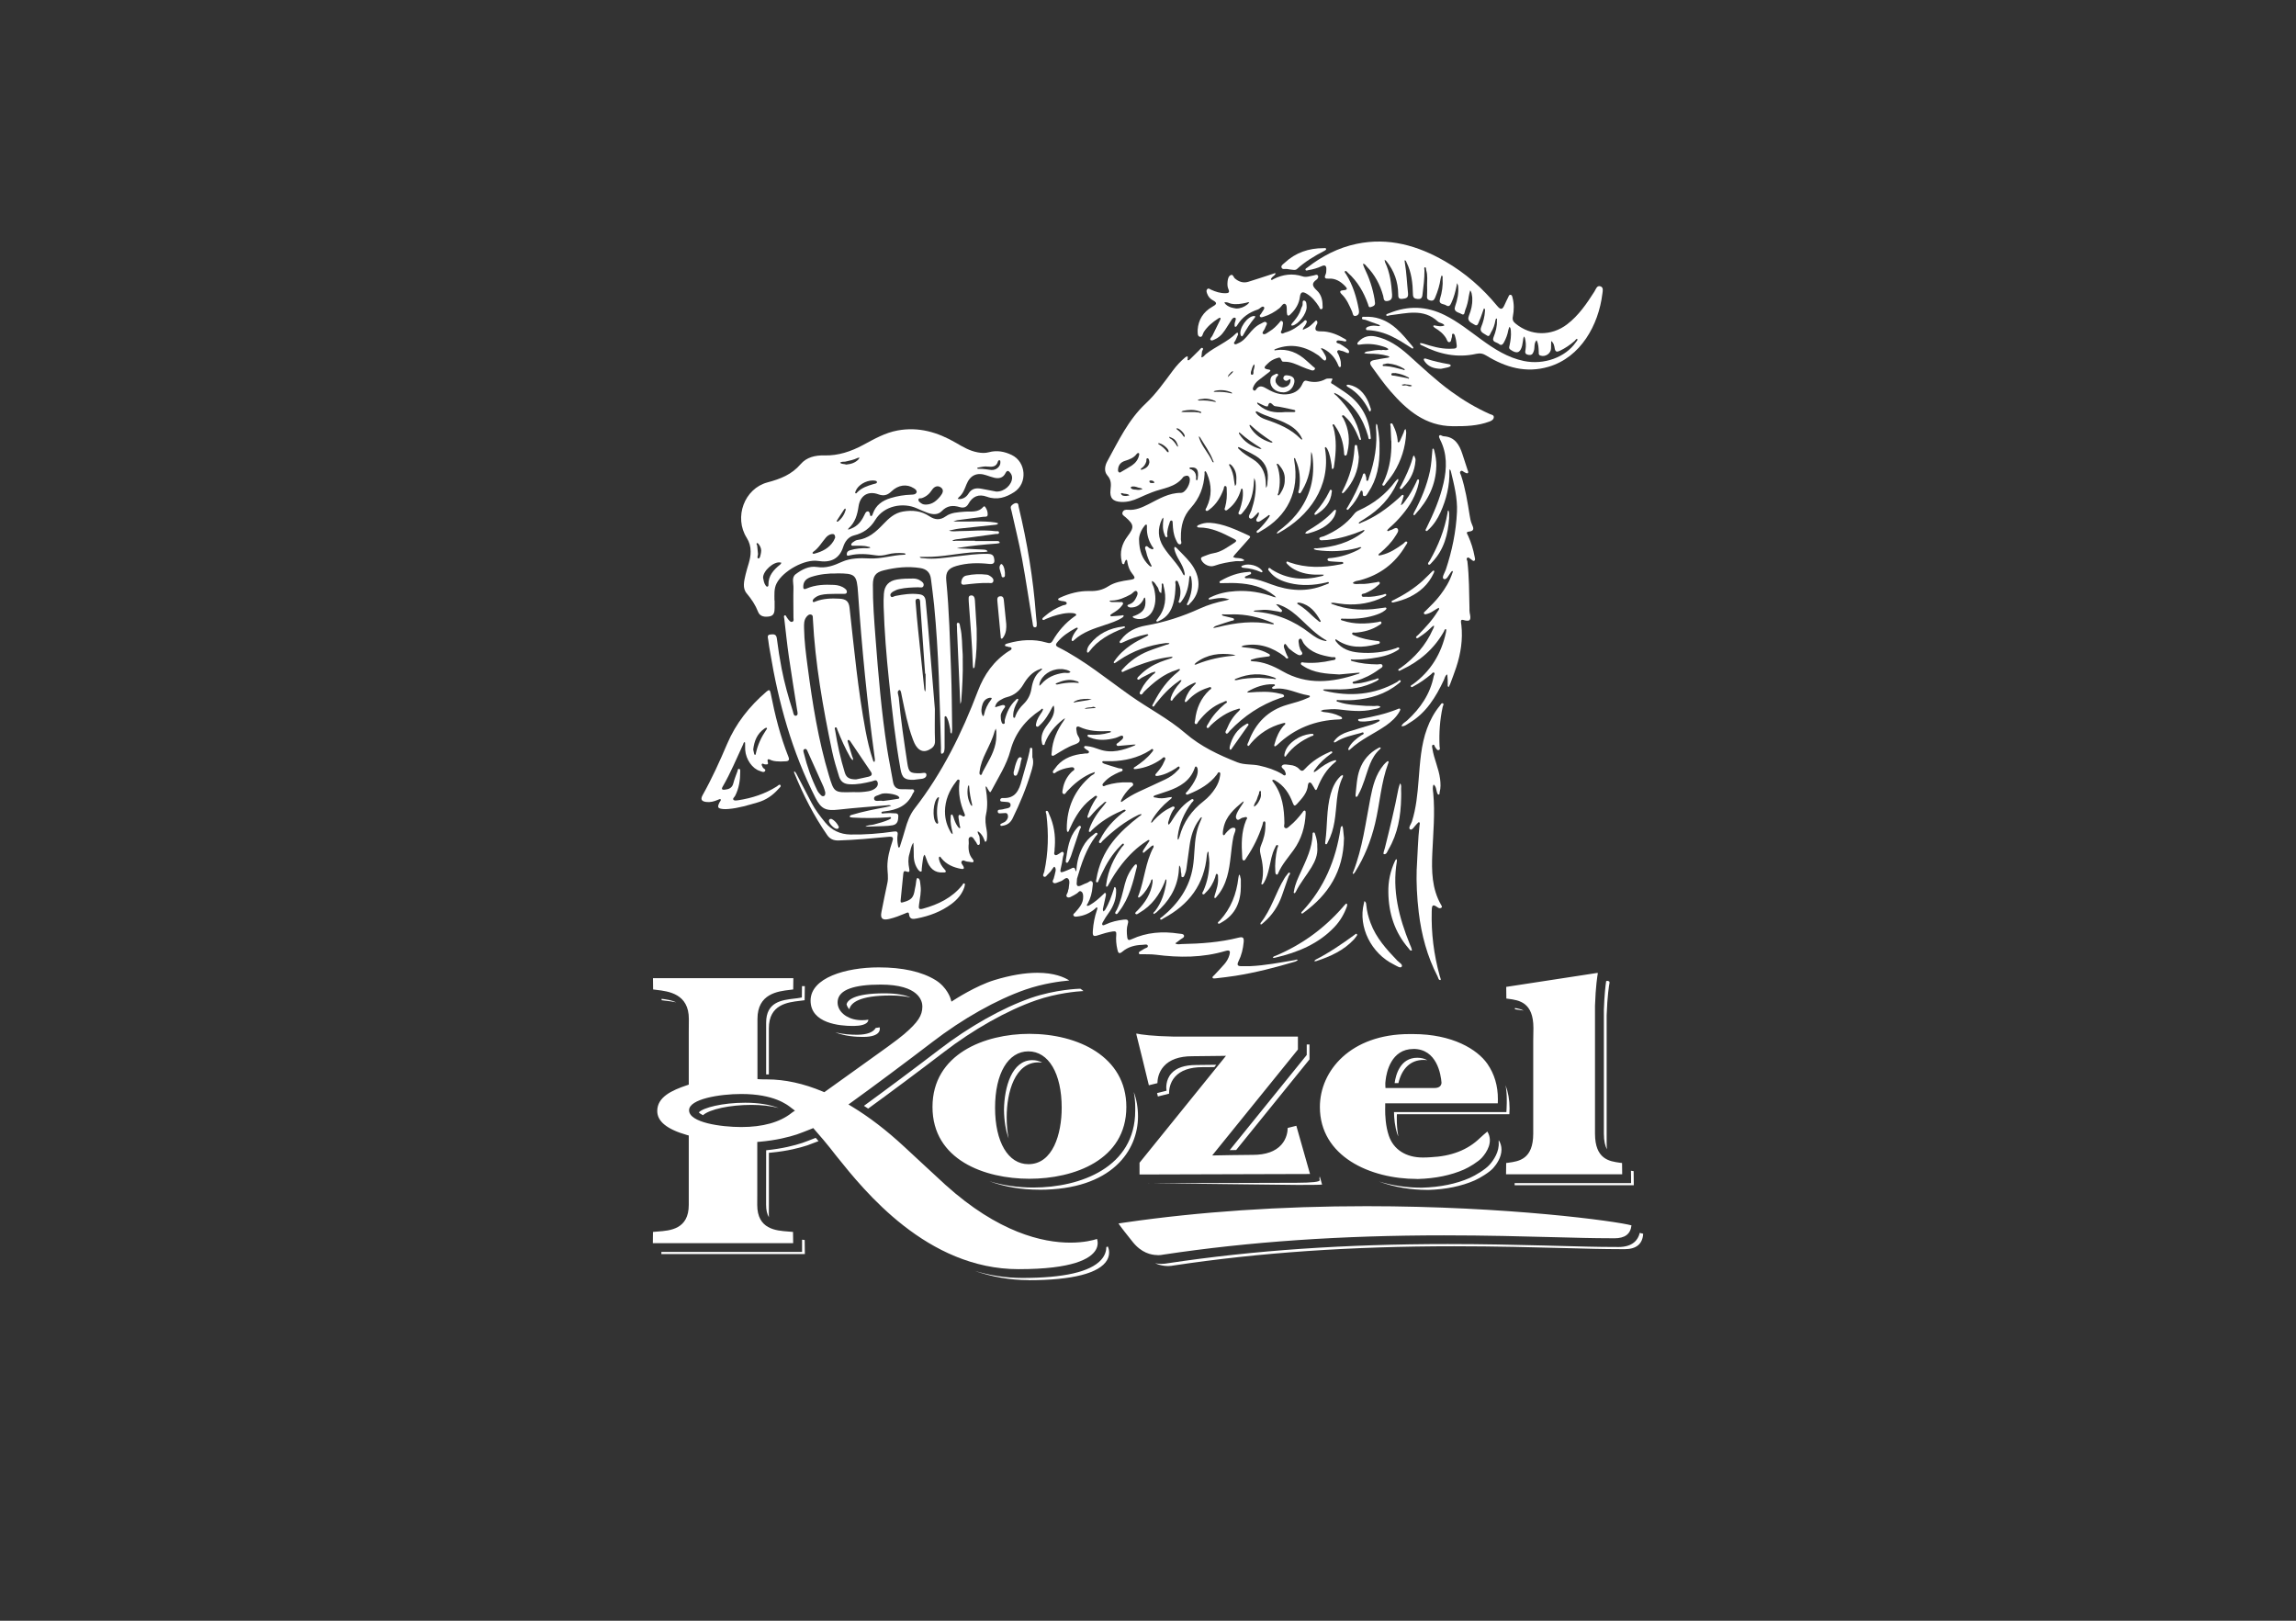
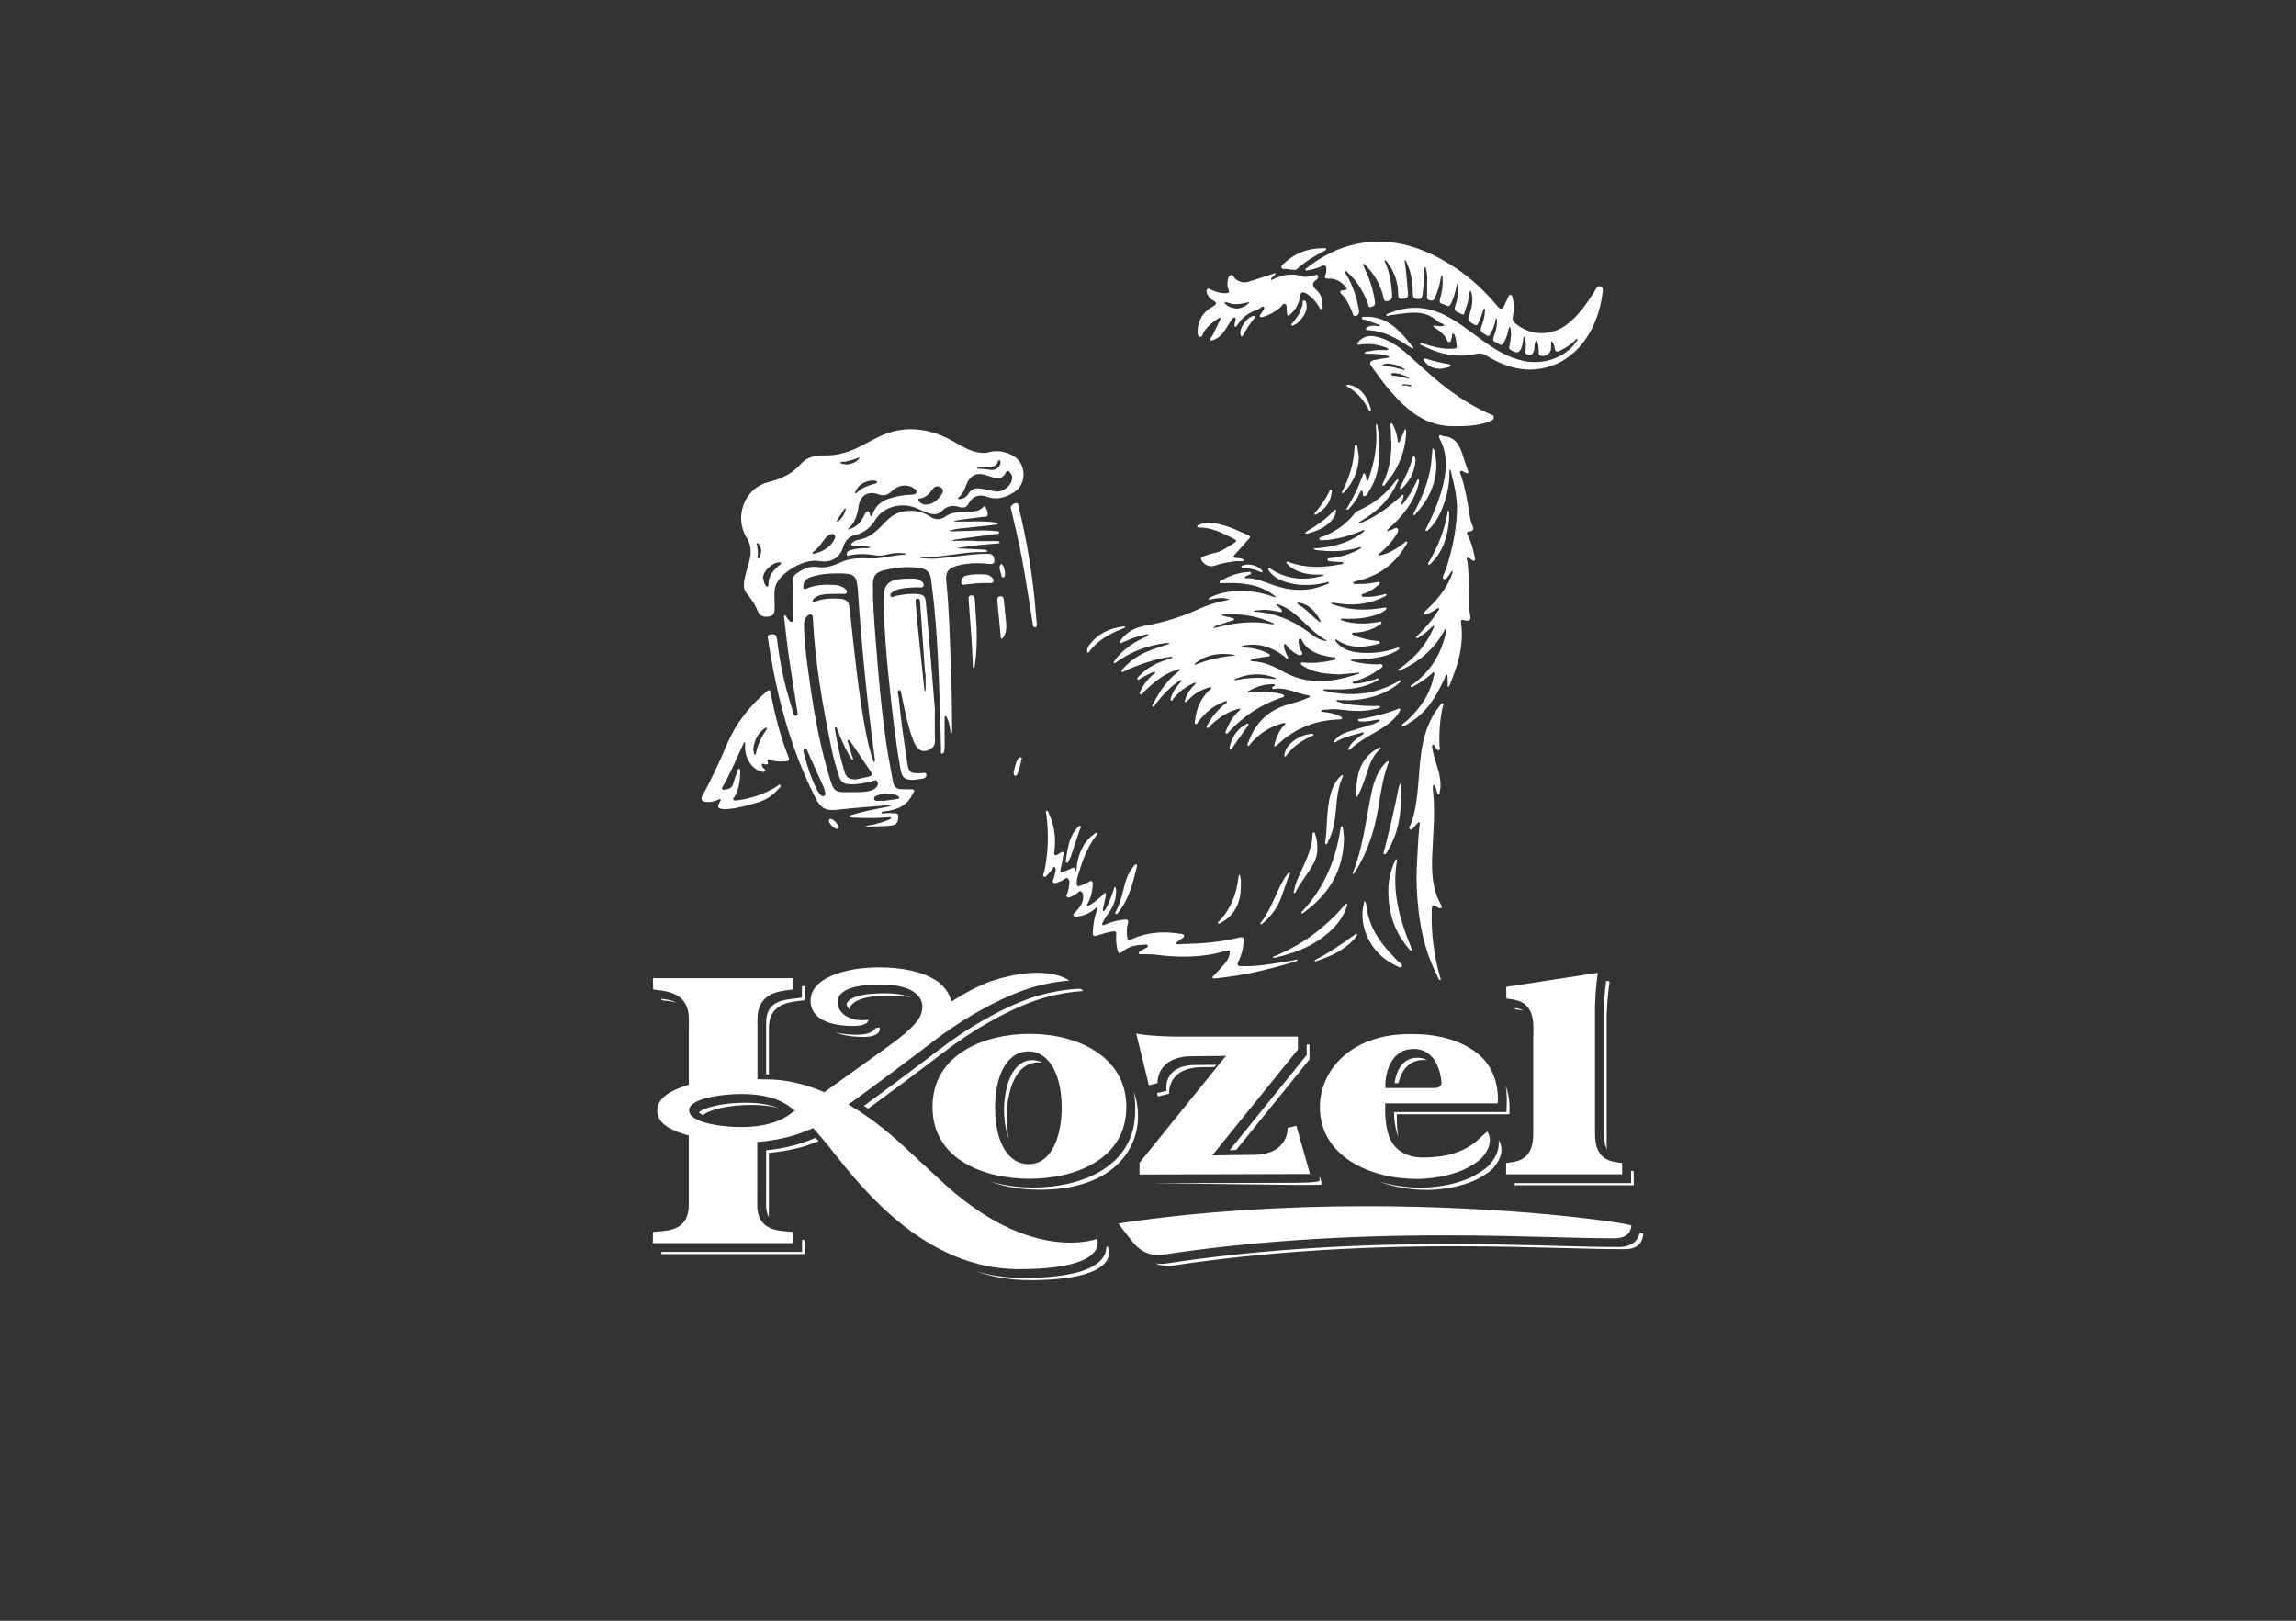
<svg xmlns="http://www.w3.org/2000/svg" id="Logo" viewBox="0 0 510 360">
  <rect x="0" y="0" width="510" height="360" fill="#333333" stroke="none" />
  <defs>
    <style>.cls-1{fill:#fff;stroke-width:0px;}</style>
  </defs>
-   <path class="cls-1" d="M262.31,119.57c0-.19.01-.11,0-.03-.1.47.36,1.25-.15,1.36-.53.12-.79-.67-1.02-1.16-.48-1.06-.59-2.21-.65-3.37-.01-.27.03-.7-.23-.74-.39-.06-.42.4-.52.68-.27.75-.45,1.52-.49,2.32-.01.24.25.64-.15.69-.26.03-.35-.38-.45-.63-.43-1.07-.37-2.17-.24-3.29.02-.14-.02-.29-.04-.43-.09.12-.21.23-.27.36-1,2.1-.91,4.15.31,6.12,1.34,2.15,3.33,3.85,4.43,6.18.04.08.17.13.26.19.02-.15.07-.31.05-.46-.18-1.03-.65-1.95-1.18-2.84-.49-.82-.92-1.67-1.13-2.61-.03-.14.04-.3.07-.45.13.07.29.11.38.2,1.04,1.09,2.15,2.13,3.09,3.3,2.5,3.13,2.43,6.72-.1,9.12-.16.15-.32.48-.54.33-.24-.16.02-.42.11-.63.77-1.74,1.14-3.54.75-5.44-.04-.2-.07-.39-.28-.48-.05.17-.14.35-.16.52-.13,1.81-.51,3.53-1.61,5.03-.16.22-.35.59-.61.47-.31-.15-.03-.49.03-.73.3-1.14.37-2.27-.11-3.38-.13-.3-.19-.84-.6-.76-.33.06-.14.55-.14.85-.02,1.39-.13,2.78-.49,4.12-.46,1.71-1.37,3.12-3.06,3.88-.23.1-.5.38-.73.08-.05-.07.2-.39.34-.56,1.72-2.17,1.99-4.59,1.29-7.19-.06-.22-.03-.6-.28-.58-.26.02-.1.38-.12.59-.05.51-.08,1.02-.12,1.53-.66-.2-.49-.91-.83-1.32-.39-.47-.58-1.13-1.25-1.35-.07.58.32,1.02.45,1.55.4,1.61.51,3.21-.15,4.78-.71,1.69-2.4,2.5-4.1,1.96-.18-.06-.45-.2-.46-.31,0-.23.28-.2.46-.27,1.89-.76,2.48-1.65,2.35-3.5-.01-.19-.07-.53-.11-.53-.24,0-.24.25-.33.42-.6,1.16-1.52,1.81-2.85,1.78-.24,0-.62-.16-.69-.34-.08-.23.28-.32.5-.4.54-.2.95-.58,1.23-1.08.31-.55.75-1.34.37-1.74-.4-.43-.89.38-1.34.63-1.34.72-2.69,1.35-4.25,1.39-.18,0-.41-.06-.5.19.18.05.35.13.53.14.59.02,1.19,0,1.79.01.23,0,.51-.09.65.16.14.25-.09.45-.22.63-.54.76-1.32,1.25-2.1,1.72-.19.12-.51.35-.49.43.11.35.46.19.71.18.59-.02,1.18-.09,1.78-.15.18-.02.42-.16.5.07.03.1-.18.33-.33.42-1.18.76-2.51,1.17-3.82,1.61-2.45.82-4.92,1.57-6.88,3.38-.13.12-.29.34-.48.13-.08-.08-.06-.3-.02-.44.22-.73.63-1.36,1.1-1.96.11-.14.34-.29.16-.49-.04-.05-.29.03-.42.1-1.5.83-2.94,1.75-4.03,3.1-.32.39-.56.76.14,1.11,5.82,2.92,10.81,7.08,16.09,10.8,4.02,2.84,8.45,5.1,12.18,8.32,3.44,2.97,7.42,4.83,11.56,6.47,1.57.62,3.29.37,4.92.74,1.75.4,3.44.93,4.99,1.85.22.13.49.45.72.27.29-.23.02-.57-.06-.87-.14-.49-1.02-.83-.66-1.25.39-.46,1.2-.19,1.82-.14.77.06,1.5.34,2.02.91.54.59.84.42,1.3-.09,1.5-1.63,3.34-2.79,5.36-3.67.19-.08.5-.31.64-.08.15.24-.2.37-.37.5-1.25.93-2.4,1.95-3.31,3.23-.17.24-.47.44-.35.81.23-.14.48-.25.68-.42,1.12-.89,2.28-1.72,3.67-2.17.18-.06.48-.13.54-.06.15.2-.08.32-.23.44-1.83,1.5-3.01,3.45-3.88,5.62-.09.22-.16.54-.4.52-.14-.01-.26-.34-.38-.54-.17-.27-.31-.55-.49-.81-.14-.19-.34-.4-.58-.28-.14.07-.25.32-.27.5-.13,1.81-1.33,3-2.44,4.24-.45.49-.66.49-.92-.21-.78-2.09-1.95-3.9-3.96-5.03-.15-.09-.44-.18-.52-.1-.19.17.02.35.13.5,2.04,2.71,2.44,5.87,2.48,9.13,0,.36-.25.89.21,1.07.4.16.71-.26,1.01-.5,1.05-.86,1.94-1.87,2.77-2.95.15-.2.3-.57.62-.4.12.06.12.44.11.67-.14,2.91-.93,5.61-2.65,8.01-1.2,1.67-2.59,3.22-3.43,5.13-.07.16-.13.44-.37.37-.26-.08-.27-.37-.29-.6-.12-1.75.05-3.48.43-5.2.06-.25.35-.65.09-.75-.35-.13-.46.35-.6.61-.72,1.39-.93,2.94-1.28,4.44-.27,1.16-.58,2.31-1.2,3.34-.09.16-.31.39-.4.36-.24-.08-.11-.32-.06-.49.54-2.14.22-4.25-.29-6.35-.16-.64-.13-1.22.13-1.84.59-1.39.99-2.85.97-4.38,0-.35.13-.91-.21-.96-.35-.06-.34.5-.44.81-.84,2.58-2.02,5-3.54,7.24-.17.25-.32.68-.64.62-.35-.06-.3-.52-.32-.81-.17-2.74-.22-5.47.86-8.09.09-.23.43-.52.08-.71-.18-.1-.52.09-.79.11-.49.05-.98.79-1.36.35-.39-.44-.06-1.16.21-1.68.35-.66.8-1.27,1.2-1.9.08-.12.1-.27.15-.41-.1.06-.2.1-.29.17-1.87,1.57-3.68,3.18-4.2,5.74-.06.31-.13.62-.15.93-.01.23-.03.59.09.66.27.16.37-.2.51-.36.57-.63,1.29-1.49,2.01-1.21.52.2-.13,1.26-.26,1.92-.6,2.95-.58,6-1.41,8.91-.46,1.62-1.18,3.11-2.29,4.39-.14.16-.25.46-.53.29-.06-.04.02-.36.07-.54.38-1.25.83-2.49.74-3.83-.02-.35.09-.86-.29-.94-.23-.05-.26.5-.36.79-.44,1.25-1.07,2.39-2.04,3.31-.21.19-.42.61-.73.39-.23-.17.07-.51.17-.74.86-1.95,1.27-4,1.32-6.12.01-.63-.07-1.27-.16-1.89-.03-.24.09-.53-.18-.71-.07.26-.19.52-.21.79-.54,6.52-3.98,11.04-9.63,14.05-.22.12-.54.46-.72.21-.18-.26.27-.41.45-.56,3.56-2.92,6.06-6.48,6.8-11.11.38-2.35.28-4.75.72-7.09.21-1.14.56-2.22,1.06-3.27.1-.2.15-.43.22-.64-.32.03-.43.31-.58.52-1.3,1.73-1.88,3.73-2.17,5.84-.24,1.73-.46,3.45-.71,5.18-.05.35-.15.7-.29,1.03-.13.31-.21.82-.62.75-.33-.06-.12-.55-.22-.84-.19-.58.04-1.27-.46-1.77-.04.55-.07,1.1-.13,1.64-.43,3.62-2.26,6.46-4.95,8.81-.17.15-.39.24-.59.36-.19-.36.17-.49.31-.67,1.48-1.91,2.16-4.12,2.51-6.46.03-.19,0-.39,0-.59-.29.07-.26.34-.34.54-1.16,2.87-2.88,5.29-5.61,6.87-.28.16-.65.56-.93.22-.16-.2.28-.51.49-.73,1.7-1.74,2.97-3.72,3.32-6.18.03-.23,0-.47,0-.71-.39.02-.32.38-.41.59-.54,1.16-1.18,2.25-2.13,3.12-.17.15-.5.39-.57.33-.24-.17-.02-.43.06-.64,1.27-3.45,1.48-7.24,3.26-10.53.06-.11,0-.28,0-.43-.15.06-.32.08-.43.17-.49.4-.97.82-1.45,1.23-.14.12-.28.36-.47.2-.07-.06,0-.38.09-.52.35-.57.74-1.12,1.11-1.68.11-.16.3-.45.26-.49-.22-.23-.42.02-.6.13-2.14,1.36-3.91,3.1-5.48,5.07-1.16,1.47-2.17,3.03-3.05,4.68-.11.2-.18.47-.47.38-.06-.02-.03-.36,0-.55.41-3.06,1.65-5.77,3.47-8.24.17-.22.63-.48.37-.73-.18-.17-.5.28-.72.49-1.79,1.79-3.08,3.92-4.15,6.2-.2.43-.39.87-.6,1.29-.12.23-.14.68-.47.59-.31-.08-.13-.48-.09-.73.5-3.03,1.68-5.78,3.56-8.21,1.71-2.21,3.81-4.04,6.01-5.74.17-.13.45-.18.43-.49-.22.06-.45.08-.65.18-3,1.45-5.57,3.49-7.97,5.77-.2.2-.4.67-.71.45-.28-.21.07-.58.2-.84,1.18-2.3,2.87-4.17,4.89-5.77.27-.21.87-.47.71-.66-.22-.27-.7.09-1.04.24-2.4,1.02-4.55,2.41-6.44,4.21-.17.17-.31.53-.63.33-.08-.05.02-.44.09-.65.71-1.97,1.88-3.66,3.24-5.23.2-.23.36-.5.54-.75-.42-.08-.61.29-.86.49-.99.8-1.85,1.73-2.68,2.7-.15.17-.46.44-.53.39-.3-.19-.09-.48-.01-.72.39-1.22.97-2.34,1.65-3.42.14-.22.5-.51.29-.7-.26-.25-.55.13-.79.29-2.05,1.42-3.44,3.38-4.56,5.56-.27.53-.49,1.08-.76,1.61-.1.19-.11.54-.4.47-.1-.02-.16-.41-.16-.63-.01-4.76,1.73-8.72,5.4-11.8.3-.25.81-.33.84-.85-.37.14-.74.25-1.1.41-1.97.93-3.61,2.29-5.08,3.87-.23.25-.42.76-.79.59-.4-.19-.21-.72-.15-1.08.24-1.49.91-2.77,1.99-3.84.22-.22.76-.38.51-.8-.2-.33-.67-.19-1-.14-.99.14-1.93.43-2.81.91-.26.14-.58.54-.81.28-.28-.31.13-.64.32-.91,1.37-2.01,3.38-2.92,5.7-3.28.23-.04.49-.01.71-.08.41-.13,1.04.1,1.19-.3.13-.37-.52-.49-.77-.77-.12-.14-.39-.23-.3-.45.12-.28.4-.18.63-.16.96.08,1.85.4,2.75.72,2.75.97,5.31.18,7.84-.86.09-.04.16-.14.24-.21-.15,0-.29,0-.44,0-1.03.09-2.05.2-3.08.27-.25.02-.61.14-.73-.2-.1-.28.24-.36.4-.51.44-.43,1.3-.84,1.02-1.41-.19-.39-1.04.21-1.59.36-1.92.51-3.82.69-5.72-.07-.24-.1-.63-.15-.55-.49.06-.24.41-.13.64-.13,1.39.05,2.77-.04,4.12-.45.18-.05.43-.02.42-.3,0-.03-.29-.07-.44-.06-2.24.11-4.44.04-6.52-.93-.52-.24-.79,0-.72.52.06.51.12,1.08.39,1.48.8,1.19.2,1.56-.86,1.94-1.5.53-2.84,1.41-4.2,2.23-.19.12-.46.29-.63.24-.34-.11-.19-.47-.17-.73.16-2.66,1.2-4.98,2.72-7.13.1-.14.17-.32.25-.48-.16.1-.34.19-.49.31-1.74,1.38-3.13,3.03-3.95,5.12-.08.21-.06.54-.37.52-.3-.02-.28-.35-.33-.55-.35-1.49.28-2.71,1.13-3.85.86-1.15,1.73-2.3,1.59-3.86-.02-.18-.08-.35-.12-.53-.11.15-.25.29-.33.45-.74,1.46-1.56,2.86-2.79,3.97-.17.16-.36.4-.61.28-.32-.15-.19-.48-.14-.74.19-.96.75-1.73,1.28-2.53.12-.19.28-.56.21-.63-.25-.23-.38.11-.55.23-3.31,2.18-5.64,5.13-6.66,8.97-.86,3.24-2.7,5.98-4.21,8.89-.28.55-.32.53-.87-.41-.11-.19-.16-.46-.45-.49.02.19.04.38.07.56.3,1.89.46,3.78.03,5.67-.26,1.16-.07,2.28.13,3.41.13.71.14,1.42.05,2.13-.03.22-.07.5-.35.53-.06,0-.15-.32-.23-.49-.1-.22-.18-.44-.3-.65-.28-.48-.62-.91-1.11-1.21-.15.5.32.82.36,1.27.02.24.07.48.06.71-.02.37.16.93-.23,1.06-.36.12-.43-.47-.66-.72-.36-.4-.6-1.19-1.16-1.06-.66.15-.34.95-.39,1.46-.14,1.25,0,2.46.86,3.48.11.14.25.38.2.51-.1.28-.39.17-.62.14-.28-.04-.55-.1-.82-.11-.41-.03-.87-.51-1.19-.06-.25.35.17.73.35,1.07.31.59.04.71-.48.61-1.72-.32-3.26-.97-4.4-2.38-.11-.14-.21-.42-.43-.31-.1.05-.13.36-.09.53.19.87.63,1.62,1.24,2.27.13.13.31.34.28.47-.07.3-.38.19-.6.21-1.82.14-3.05-.86-3.72-2.99-.1-.32-.25-.64-.37-.95-.33.28-.33.69-.4,1.06-.12.7-.17,1.41-.26,2.12-.03.21.11.55-.2.58-.17.02-.42-.2-.55-.37-.77-1.02-1.05-2.19-1.02-3.46.02-.86-.05-1.73-.08-2.6-.56.74-.61,1.66-.88,2.5-.34,1.09-.26,2.2-.04,3.3.12.61.03.86-.62.6-.43-.17-.65-.06-.7.44-.19,2.01-.4,4.02-.6,6.03-.05.53.2.46.58.36,1.83-.51,2.31-1.03,2.58-2.87.05-.31.13-.62.19-.93.1-.57.12-1.64.43-1.57.6.13.55,1.04.64,1.65.21,1.43-.15,2.84-.33,4.25-.12.87-.07,1.17.92.89,3.36-.93,6.38-2.39,8.64-5.15.15-.19.24-.6.58-.41.1.05.03.52-.06.77-.52,1.56-1.55,2.76-2.84,3.73-2.3,1.72-4.93,2.7-7.72,3.24-.77.15-1.62.31-1.74-.95-.06-.61-.55-.29-.83-.17-1.17.49-2.35.95-3.59,1.24-1.52.35-2-.11-1.7-1.59.44-2.13.83-4.28,1.31-6.4.28-1.24,0-2.44,0-3.66,0-1.87.48-3.69,1.07-5.46.29-.86.32-1.26-.86-1.14-3.67.35-7.34.69-11.03.81-1.11.04-1.94-.31-2.55-1.2-2.95-4.26-5.29-8.84-7.24-13.63-.07-.17-.22-.35-.03-.54.12.15.28.28.37.44,1.14,2.18,2.27,4.36,3.41,6.54.83,1.59,1.92,3.01,3.05,4.39,1.45,1.75,3.33,2.64,5.61,2.68,3.22.05,6.42-.19,9.6-.66.7-.1.99.04.87.77-.12.76-.06,1.5.07,2.25.03.19.08.51.15.52.33.04.32-.31.38-.5.38-1.17.75-2.34,1.08-3.52.46-1.65,1.04-3.26,2.1-4.63,6.15-7.91,10.52-16.78,14.05-26.09,1.4-3.7,3.54-6.7,6.85-8.87.26-.17.68-.28.63-.63-.06-.39-.54-.2-.8-.35-.22-.13-.66,0-.65-.34,0-.27.39-.34.66-.42,2.84-.79,5.69-1.02,8.56-.17.61.18,1,.23,1.37-.41,1.22-2.12,2.81-3.93,4.81-5.37.17-.12.52-.23.38-.5-.08-.15-.41-.22-.64-.25-1.57-.16-3.07.24-4.55.7-.49.15-.95.4-1.44.56-.27.09-.64.45-.83.13-.14-.24.29-.51.53-.72,1.17-1.03,2.5-1.81,3.96-2.38.33-.13.96-.08.89-.56-.05-.33-.63-.37-1.03-.42-.12-.02-.24-.02-.35-.07-.21-.08-.53-.06-.52-.35,0-.12.28-.26.45-.34,2.08-.95,4.27-1.52,6.56-1.46,1.51.04,2.85-.22,4.16-1.07,1.37-.88,3.01-1.16,4.63-1.39,1.39-.2,1.47-.39.62-1.45-.57-.71-.84-1.52-1.01-2.38-.04-.22-.07-.6-.18-.63-.3-.08-.28.3-.42.47-.13.15,0,.56-.37.47-.26-.06-.26-.36-.31-.59-.49-2.08.03-3.92,1.29-5.59,1.52-2.01,1.46-2.58-.45-4.25-.35-.3-.89-.54-.64-1.13.22-.52.73-.55,1.22-.51,1.66.14,3.1-.52,4.53-1.24,2.29-1.16,4.49-2.53,7.21-2.52,1.06,0,2.24-2.23,1.92-3.3-.13-.42-.4-.59-.81-.49-.22.05-.51.14-.63.3-1.72,2.33-4.52,2.42-6.9,3.36-.99.39-1.98.81-2.95,1.26-1.24.58-2.53.95-3.9.89-1.87-.09-2.6-.87-2.38-2.73.14-1.17.19-2.15-.7-3.16-.79-.9-.56-2.17-.01-3.16,2.48-4.5,4.65-9.18,8.52-12.81,2.31-2.16,4.15-4.8,6.05-7.34.81-1.09,1.72-2.08,2.76-2.94.14-.11.33-.16.5-.23.01.14.02.29.04.43.02.17-.21.41.1.47.11.02.29-.12.4-.22.68-.67,1.34-1.35,2.03-2.01.22-.21.46-.65.73-.5.33.18-.05.53-.1.81-.06.42-.1.85-.14,1.27.49-.02.69-.47,1.02-.73,2.14-1.7,4.79-2.67,6.75-4.65.07-.07.2-.07.31-.1.03.15.11.32.06.44-.17.44-.39.86-.58,1.3-.1.24-.46.47-.25.72.26.29.59,0,.87-.11.99-.41,1.67-1.19,2.33-1.99.78-.96,1.6-1.88,2.76-2.39.38-.17.82-.59,1.18-.23.3.3-.13.71-.24,1.07-.01.04-.04.07-.05.11-.12.49-.81,1.05-.48,1.33.37.31.98-.25,1.44-.53.87-.51,1.56-1.22,2.21-1.97.14-.16.25-.47.53-.35.25.1.29.38.26.62-.05.43-.14.86-.23,1.28-.05.26-.37.52-.16.76.27.31.59-.02.87-.09,1.53-.41,2.79-1.29,3.97-2.31.21-.18.44-.62.75-.34.26.24-.04.58-.16.87-.17.41-.65.66-.62,1.18.46-.23.95-.41,1.36-.69.42-.29.78-.67,1.16-1.02.17-.15.33-.46.56-.32.13.08.19.48.11.64-1.15,2.1.48,1.64,1.56,1.75,1.6.16,3.07.76,4.44,1.58.2.12.53.22.45.48-.08.28-.39.12-.61.09-.12-.01-.23-.07-.35-.08-.42-.02-1.09-.24-1.2.14-.14.48.62.41.93.67.15.13.35.19.51.31.56.43,1.51.85,1.33,1.48-.12.43-1.04-.3-1.64-.36-.3-.03-.64-.31-.89-.04-.26.29.09.57.2.85.28.7.57,1.4.53,2.18-.01.22.1.55-.19.6-.28.06-.34-.27-.43-.48-.63-1.52-1.64-2.71-3.1-3.49-.2-.11-.43-.17-.65-.25-.1.28.18.39.28.57.38.69,1.13,1.59.71,2.11-.33.4-1.04-.65-1.58-1.03-2.92-2.03-6.02-2.76-9.44-1.48-.14.05-.38.15-.38.21.02.25.22.11.35.09,2.68-.38,4.9.58,6.83,2.37.47.43.96.84,1.42,1.27.18.17.57.28.37.63-.16.28-.5.27-.76.19-.71-.23-1.43-.48-2.11-.78-1.24-.54-2.45-1.13-3.85-1.11-.22,0-.48.05-.61-.23-.37-.8-.37-.79-1.21-.52-.73.24-1.37.62-1.91,1.17-.52.53-1.35,1.12.23,1.32.52.07.41.33.06.59-.79.59-1.57,1.21-2.36,1.81-.55.42-.94.96-1.18,1.6-.08.21-.09.49.16.64.22.13.4-.04.5-.19.75-1.16,1.62-.64,2.45-.16,1.51.88,3.07,1.45,4.86,1.15,1.35-.23,2.35-.89,2.94-2.15.2-.44.42-.96,1.02-.79,1.48.43,2.87.34,4.23-.4.23-.12.54-.1.82-.11.76-.03.78-.01.43.63-.27.5.2.53.41.68,1.07.75,2.2,1.42,3.25,2.2,3.05,2.31,4.72,5.39,5.03,9.2.02.27.14.72-.1.76-.44.08-.37-.41-.45-.69-1.11-3.89-3.19-7.06-6.69-9.2-.26-.16-.56-.27-.84-.4,0,.37.35.48.55.68,2.57,2.57,4.55,5.49,5.28,9.13.05.22.24.59.03.65-.3.08-.35-.32-.45-.56-.69-1.66-1.5-3.24-2.85-4.48-.22-.2-.48-.59-.76-.38-.2.15.15.47.27.7,1.19,2.36,1.49,4.82.87,7.39-.08.33-.1.84-.49.81-.29-.02-.25-.54-.27-.84-.16-2.06-.73-3.97-1.94-5.67-.13-.19-.27-.53-.49-.42-.27.13.01.42.07.62.77,2.78.59,5.58.18,8.38-.05.33-.04.87-.38.91-.22.03-.13-.55-.19-.85-.23-1.25-.37-2.51-.99-3.65-.08-.16-.32-.4-.38-.37-.21.1-.1.33-.07.51,1.29,8.31-3.61,14.85-10.23,18.51-.16.09-.31.25-.53.12.11-.15.2-.33.34-.43,1.46-1.1,2.84-2.29,4-3.72,3.13-3.85,4.25-8.25,3.58-13.14-.04-.27-.16-.53-.24-.79-.02.25-.07.5-.06.75.02,2.75-.51,5.36-1.93,7.74-.18.29-.37.82-.68.71-.4-.14-.08-.61-.03-.93.33-2.2.18-4.35-.74-6.4-.08-.18-.05-.5-.4-.48.02.19.03.38.06.57,1.19,6.77-1.47,12.34-7.48,15.67-.27.15-.67.51-.82.3-.24-.35.27-.54.49-.76.81-.82,1.57-1.68,2.21-2.65.08-.13.2-.37.16-.41-.2-.2-.34.03-.49.14-.23.16-.44.34-.68.48-.54.33-1.23,1.02-1.65.74-.54-.36.28-.99.36-1.53.02-.15.09-.42.04-.44-.23-.13-.3.14-.43.25-.49.44-1.09,1.35-1.57,1.03-.55-.36.16-1.19.35-1.79.66-2.06,1.11-4.14.9-6.31-.03-.3-.19-.58-.29-.88-.02.27-.05.54-.06.81-.12,2.43-.62,4.72-2.28,6.61-.27.31-.59.89-.99.67-.38-.2.03-.73.14-1.07.45-1.37.79-2.74.66-4.2-.01-.15-.05-.39-.13-.42-.3-.09-.27.22-.32.37-.52,1.63-1.36,3.04-2.72,4.1-.21.17-.45.46-.72.3-.29-.17-.09-.5-.02-.75.34-1.24.42-2.5.34-3.77-.02-.31.06-.79-.26-.85-.41-.08-.34.44-.44.7-.67,1.78-1.6,3.37-3.16,4.52-.21.16-.48.43-.73.25-.29-.22.02-.52.12-.74,1.2-2.48,1.16-4.97.09-7.48-.09-.21-.28-.56-.36-.55-.31.06-.15.38-.17.58-.16,2.87-1.11,5.42-3.06,7.56-1.64,1.8-2.25,3.96-2.21,6.62ZM246.97,169.08c-.78,0-1.17-.01-1.57,0-.21.01-.53-.12-.57.21-.01.1.26.29.44.35,1.05.35,2.11.67,3.17.99.33.1.87-.02.92.36.05.37-.49.39-.78.53-1.2.54-2.35,1.15-3.25,2.15-.2.23-.56.51-.41.8.19.35.57.01.83-.06,1.57-.47,3.17-.7,4.81-.63.39.02.91-.11,1.1.28.22.45-.34.64-.59.9-.78.8-1.48,1.65-1.97,2.66-.08.17-.2.36-.04.53.03.03.26-.14.38-.23,1.09-.8,2.25-1.47,3.48-2.05,1.97-.92,3.96-1.81,5.93-2.75,1-.48,1.93-1.1,2.68-1.94.22-.24.67-.54.43-.85-.18-.23-.54.18-.79.34-1.21.78-2.48,1.41-3.91,1.66-.18.03-.47.07-.56-.03-.19-.23.06-.42.2-.59.66-.75,1.28-1.52,1.65-2.46.12-.31.47-.74.21-.97-.3-.26-.61.2-.87.39-1.66,1.15-3.48,1.88-5.48,2.14-.19.02-.51.05-.55-.03-.14-.3.18-.38.36-.5,1.32-.89,2.58-1.85,3.58-3.11.17-.21.48-.5.31-.7-.23-.28-.49.09-.7.22-2.7,1.71-5.7,2.3-8.45,2.4ZM261.59,185.71c.08.32-.16.6.13.81.09-.21.21-.42.27-.64.86-3.27,2.71-5.86,5.36-7.92,1.04-.81,1.91-1.79,2.62-2.9.54-.85.91-1.76,1.04-2.75.03-.25.15-.64-.13-.75-.32-.13-.43.27-.58.48-1.59,2.1-3.78,3.33-6.15,4.31-.22.09-.49.27-.66.09-.28-.3.11-.48.26-.66.79-.95,1.5-1.95,1.98-3.09.26-.63.41-1.29.28-1.97-.03-.17-.17-.4-.31-.45-.25-.07-.29.22-.35.39-.99,2.78-3.24,4.09-5.82,5.01-.97.35-1.95.64-2.92.98-.14.05-.37.16-.37.25-.01.29.27.21.44.25.94.27,1.88.19,2.82-.02.26-.06.53-.06.8-.09-.02.37-.34.5-.57.69-1.49,1.21-2.75,2.62-3.76,4.26-.14.23-.21.49-.31.74.33.01.42-.29.59-.47,1.07-1.14,2.23-2.14,3.65-2.81.31-.15.7-.47.95-.21.22.23-.18.54-.33.8-.43.72-.72,1.5-.94,2.3-.08.28-.24.59.05.85.16-.21.35-.41.49-.63,1.11-1.8,2.3-3.52,4.1-4.72.25-.17.62-.49.82-.28.27.29-.18.53-.35.76-1.66,2.24-2.75,4.7-3.09,7.41ZM222.29,159.08c.03.45.01.61.05.77.09.38.17.95.56.95.45,0,.21-.58.29-.89.43-1.68,1.12-3.21,2.42-4.41.15-.14.33-.43.57-.19.06.06-.07.36-.16.52-.54.94-.94,1.92-.96,3.02,0,.22-.06.55.22.59.22.04.22-.27.29-.45.39-1.02,1.02-1.86,1.8-2.62.97-.94,1.54-2.09,1.75-3.43.25-1.56.76-2.99,2.07-4.01.12-.09.31-.3.3-.33-.16-.22-.35,0-.5.04-1.71.59-2.8,1.9-3.68,3.39-.85,1.44-2,2.41-3.64,2.82-.56.14-1.11.42-1.61.73-.55.34-.95.84-1.02,1.52.43-.13.85-.27,1.28-.39.3-.09.68-.22.89.06.18.26-.14.49-.29.72-.37.58-.68,1.16-.64,1.59ZM209.91,180.28c-.02,1.71.48,3.28,1.36,4.73.07.12.22.19.33.28-.01-.15,0-.3-.03-.44-.26-1.08-.5-2.16-.4-3.28.02-.24-.06-.6.28-.67.07-.01.27.35.33.57.22.77.51,1.5.98,2.15.11.15.33.37.42.33.26-.1.05-.32.02-.49-.09-.62-.22-1.24-.29-1.87-.06-.54.14-.75.68-.44.22.13.51.38.72.06.09-.13-.04-.45-.13-.65-.92-2.15-1.34-4.38-1.08-6.72.02-.22.14-.55-.1-.65-.33-.14-.47.23-.63.43-1.53,1.96-2.45,4.14-2.47,6.66ZM253.01,119.84c.04,2.61.76,4.35,2.23,5.76.13.13.42.31.47.27.19-.16,0-.34-.08-.51-.44-.89-.84-1.79-1.03-2.76-.08-.41-.45-.94-.09-1.23.33-.26.61.38.99.46.22.05.45.32.64.12.2-.23-.11-.41-.22-.59-.81-1.31-1.23-2.72-1.16-4.27,0-.19.02-.51-.06-.54-.27-.1-.41.17-.55.35-.81,1.04-1.17,2.22-1.14,2.96ZM221.31,163.47c0-.32.01-.63,0-.95-.01-.22-.07-.45-.11-.67-.1.21-.22.41-.28.62-.44,1.66-1.23,3.17-1.96,4.71-.62,1.29-1.15,2.61-1.34,4.04-.04.3-.15.78.13.88.39.14.38-.38.52-.62.3-.51.56-1.05.85-1.56,1.13-2.01,2.18-4.05,2.19-6.45ZM289.24,97.47c-.1-.19-.19-.41-.31-.61-.86-1.46-2.2-2.34-3.69-3.04-1.9-.89-3.97-1.32-5.82-2.34-.13-.07-.36-.15-.42-.1-.2.18.01.35.12.49.53.69,1.28,1.05,2.07,1.32,2.83.96,5.55,2.07,7.69,4.26.29.3.33.26.37,0ZM281.61,106.32c.16-2.25-.8-3.92-2.69-5.06-1.12-.67-2.3-1.22-3.46-1.82-.13-.07-.38-.16-.41-.12-.16.22.07.35.19.47.89.92,2,1.55,3.07,2.22,1.74,1.1,2.64,2.68,2.82,4.7.05.55.05,1.1.07,1.65.46-.53.27-1.2.39-1.81.01-.08.01-.16.02-.24ZM285.46,91.53c.3,0,.97,0,1.64,0,.23,0,.61.04.62-.19.02-.32-.37-.31-.62-.37-1.31-.27-2.61-.61-3.93-.76-.47-.05-1.12-1.61-1.56.05,0,.03-.38.02-.55-.05-.4-.16-.79-.36-1.18-.54-.2-.09-.41-.19-.61-.28-.08.35.23.48.41.64,1.56,1.35,3.4,1.74,5.78,1.5ZM248.37,104.16c-.05.27-.08.57.18.75.24.16.43-.06.63-.18.75-.45,1.52-.85,2.24-1.34.81-.55,1.39-1.29,1.6-2.28.04-.2.09-.43-.16-.49-.1-.03-.29.1-.37.2-.65.9-1.62,1.24-2.61,1.55-.89.28-1.4.86-1.53,1.78ZM235.47,148.62c-2.07-.01-4.08,1.38-4.55,3.15-.05.18-.03.38-.04.57.14-.12.29-.23.41-.37,1.3-1.53,3.02-2.23,4.95-2.51.52-.08,1.08.21,1.55-.2-.48-.47-1.12-.51-1.73-.63-.19-.04-.39,0-.59,0ZM285.38,106.46c.07-1.27-.5-2.29-1.3-3.22-.1-.11-.3-.28-.37-.24-.26.14-.03.33.02.49.65,1.97.69,3.97.23,5.98-.04.2-.32.43,0,.59.06.03.29-.22.39-.37.64-.98,1.09-2.02,1.02-3.23ZM208.43,177.05c-.06.05-.12.09-.17.14-.97.87-1.22,4.41-.39,5.53.08.11.26.27.35.25.24-.08.17-.33.13-.5-.35-1.7-.27-3.37.18-5.04.04-.14.13-.3-.1-.37ZM277.71,94.38c-.06.01-.12.03-.18.04.05.15.07.31.15.44,1.05,1.73,2.61,2.8,4.51,3.4.14.04.29.04.44.05.03-.26-.21-.3-.35-.39-1.5-1.02-2.98-2.06-4.3-3.31-.09-.08-.18-.16-.27-.23ZM219.85,154.99c-.78.13-1.31.62-1.58,1.38-.3.84-.41,1.72-.03,2.55.15.34.32-.03.34-.16.24-1.23.77-2.32,1.54-3.31.23-.3.27-.51-.27-.46ZM275.29,96.04c-.2.19-.04.34.05.47,1.05,1.65,2.61,2.59,4.43,3.17.14.04.3.02.45.03-.11-.1-.2-.23-.33-.31-1.51-.94-2.98-1.94-4.31-3.13-.09-.08-.18-.15-.29-.23ZM274.62,106.65c.1-1.34-.23-2.4-1.05-3.29-.12-.13-.41-.32-.47-.27-.22.16,0,.34.08.5.52.94.81,1.95.92,3.02.05.45.15.89.23,1.34.45-.41.22-.96.29-1.3ZM269.56,102.52c-.04-.08-.08-.15-.11-.23-.69-1.87-1.9-3.46-2.9-5.16-.05-.09-.16-.15-.24-.23.02.14.01.29.06.42.66,1.94,2.15,3.4,2.95,5.26.03.07.16.1.24.15v-.21ZM238.36,151.61c.2.01.39.02.59.04.23.02.46.03.68.05-.04-.37-.38-.36-.6-.43-1.51-.53-2.94-.12-4.34.47-.1.04-.16.15-.24.23.14.02.29.1.41.07,1.15-.27,2.32-.44,3.5-.42ZM215.23,174.37c-.1.14-.2.23-.22.33-.25,1.44-.08,2.83.64,4.12.05.09.17.14.25.21.01-.11.06-.23.03-.33-.32-1.3-.58-2.62-.65-3.96,0-.11-.03-.21-.06-.38ZM280.08,176.3c-.09-.13.18-.57-.15-.6-.31-.03-.2.44-.31.67-.18.39-.32.81-.45,1.22-.17.54-.68.95-.62,1.59.63-.33.96-.91,1.26-1.52.19-.39.33-.81.28-1.36ZM266.11,105.48c.02-.92-.18-1.66-1.32-1.65-.19,0-.53,0-.55.08-.09.35.28.28.45.38.64.36.96.89,1,1.62.02.27-.12.78.13.76.28-.02.21-.52.26-.83.02-.12.02-.23.04-.35ZM255.31,102.73c-.02-.37-.09-.89-.38-.93-.41-.06-.23.47-.31.72-.2.63-.53,1.13-1.08,1.49-.09.06-.13.17-.2.26.1.03.22.1.3.07.81-.28,1.51-.67,1.66-1.62ZM265.49,91.54c.16.02.47.05.79.08.18.01.47.26.52.05.07-.29-.33-.28-.52-.35-1.16-.39-2.34-.3-3.51-.07-.14.03-.26.16-.38.24.15.01.31.04.46.04.83,0,1.66,0,2.64,0ZM273.69,87.31c-.05-.05-.1-.12-.16-.15-1.19-.52-2.42-.64-3.69-.34-.1.02-.18.12-.27.18.11.02.23.06.34.05,1.19-.06,2.36.02,3.52.31.1.02.21.12.26-.06ZM267.6,88.55c-.39.05-.78.08-1.17.15-.15.02-.28.12-.42.18.13.03.27.09.4.09,1.15-.07,2.28.03,3.4.28.1.02.21,0,.32,0-.08-.07-.15-.17-.25-.21-.73-.31-1.49-.5-2.3-.49ZM241.65,155.23c-1.35.01-2.17.16-2.82.49-.13.07-.23.18-.35.27.15.17.29,0,.43-.03.86-.14,1.72-.27,2.58-.41.34-.06.68-.13,1.02-.2-.38-.05-.76-.11-.86-.12ZM257.27,98.44s-.07.13.1.24c.75.44,1.38,1.01,1.91,1.7.05.06.18.05.28.07,0-.08.03-.15.02-.23-.03-.6-1.56-1.87-2.32-1.77ZM252.67,108.81c.17,0,.29.01.41,0,.23-.03.45-.08.67-.13-.11-.25-.36-.24-.58-.31-.11-.03-.23-.04-.34-.07-.52-.18-1.03-.37-1.58-.16-.05.02-.1.23-.06.27.42.46,1.02.28,1.48.4ZM261.66,99.05c-.19-.68-.47-1.29-1.09-1.65-.27-.16-.57-.26-.85-.39-.04.4.36.43.56.61.45.4.81.86,1.11,1.38.05.09.15.16.23.24.02-.07.03-.13.05-.18ZM277.86,82.59c.02.26-.15.64.27.65.27,0,.31-.32.29-.55-.06-.61.42-1.16.18-1.78-.47.47-.53,1.11-.73,1.68ZM261.45,95.15c-.06.02-.12.04-.18.06.05.06.09.13.15.17.59.42,1.09.91,1.46,1.54.04.07.17.09.26.13,0-.08.03-.15.02-.23-.02-.54-1.23-1.73-1.71-1.68ZM250.16,110.16c.23-.07.76-.06.68-.15-.37-.43-1.01-.23-1.5-.45-.11-.05-.42-.07-.32.15.2.47.69.44,1.14.46ZM242.83,156.98c-.62.29-1.36,0-1.92.47.61-.05,1.22-.1,1.83-.15.04,0,.08,0,.12,0,.18-.03.4.04.5-.2-.18-.04-.36-.08-.53-.11ZM255.67,106.71c-.19.01-.4.03-.36.23.08.44.46.33.75.35.14,0,.41.02.34-.16-.11-.32-.45-.38-.73-.41ZM272.73,83.76c.49-.47.78-.72,1.04-1,.07-.07.1-.2.14-.3-.49.03-.62.52-.96.75-.07.05-.08.17-.23.54Z" />
  <path class="cls-1" d="M296.65,153.12c-.79,0-1.59,0-2.38,0-.14,0-.28.05-.42.08.12.09.23.22.37.25,5.61,1.33,11.01.93,16.11-1.96.25-.14.53-.6.77-.31.19.23-.27.51-.5.69-2.88,2.34-6.26,3.33-9.89,3.62-1.1.09-2.22,0-3.33.02-.17,0-.46-.12-.49.13-.03.23.28.22.45.28,1.97.7,4.05.69,6.1.87.51.04,1.04-.02,1.55.03.55.06,1.15-.23,1.66.2-.47.42-1.09.42-1.65.55-2.56.62-5.13.3-7.69,0-1.08-.12-2.14-.01-3.2.08-.26.02-.52.17-.77.26.24.09.48.23.73.25,1.23.11,2.43.36,3.54.92.23.12.59.22.48.56-.04.11-.41.15-.63.16-5.29.17-9.9,1.99-13.75,5.66-.16.15-.5.38-.57.32-.21-.16-.04-.42.01-.65.38-1.44.99-2.76,1.95-3.9.16-.19.53-.31.35-.64-.04-.07-.43.04-.65.1-2.76.75-5.06,2.23-6.93,4.39-.2.23-.46.73-.66.59-.32-.23.03-.64.14-.95,1.54-4.12,4.31-6.95,8.62-8.19,1.56-.45,3.14-.84,4.61-1.54.16-.08.44-.12.37-.38-.02-.09-.25-.15-.4-.17-2.53-.39-4.85-1.85-7.53-1.42-.13.02-.36-.03-.42-.12-.15-.24.1-.31.25-.43.13-.1.43-.1.32-.37-.03-.07-.21-.11-.32-.11-2.05-.07-3.9.59-5.65,1.58-.07.04-.09.17-.14.26.15,0,.3-.01.46-.02,2.26-.17,4.52-.31,6.74.26.37.09.94.12.97.53.02.29-.55.34-.89.46-4.32,1.5-8.01,3.96-11.16,7.27-.24.25-.51.78-.79.6-.4-.26,0-.72.14-1.06.6-1.49,1.44-2.82,2.64-3.92.13-.12.33-.39.28-.45-.13-.2-.35-.05-.54,0-2.32.64-4.22,1.96-5.95,3.58-.26.24-.52.83-.86.57-.26-.21.17-.7.35-1.03.91-1.66,2.18-3.02,3.6-4.24.19-.16.63-.29.45-.57-.16-.25-.51.04-.75.13-2.32.84-4.06,2.43-5.56,4.33-.18.22-.28.72-.66.53-.32-.16-.09-.57-.06-.87.28-2.57,1.25-4.81,3.15-6.62.17-.16.58-.29.36-.61-.14-.2-.43,0-.66.07-1.75.54-3.24,1.46-4.48,2.81-.15.17-.47.43-.52.39-.28-.21-.08-.49,0-.74.42-1.23,1.13-2.27,2.06-3.16.11-.11.29-.33.28-.35-.16-.18-.36-.05-.52.02-1.77.79-3.27,1.94-4.5,3.44-.15.18-.22.6-.58.39-.09-.05-.03-.45.04-.66.42-1.22,1.13-2.27,1.99-3.22.15-.17.25-.38.37-.57-.32-.17-.5.11-.71.25-1.99,1.36-3.58,3.12-5.06,5-.18.23-.36.73-.64.54-.25-.16.1-.56.23-.82,1.34-2.65,3.05-5.01,5.4-6.88.18-.14.31-.33.47-.49-.28-.25-.53.01-.76.08-2.9.88-5.13,2.77-7.25,4.83-.25.25-.48.85-.86.57-.32-.24.08-.73.25-1.07.6-1.27,1.52-2.32,2.55-3.27.21-.19.56-.29.55-.67-.3.08-.61.12-.89.25-.71.34-1.4.74-2.11,1.08-.32.16-.7.68-.98.34-.19-.25.33-.65.6-.92,1.27-1.29,2.8-2.21,4.47-2.89.77-.32,1.57-.54,2.36-.81.14-.05.27-.15.4-.23-.14-.21-.35-.1-.51-.09-2.62.29-5.1,1.1-7.55,2.02-.89.33-1.75.74-2.63,1.12-.21.09-.45.35-.63.1-.16-.22.12-.42.27-.59,1.56-1.74,3.44-3.05,5.61-3.93,1.32-.54,2.69-.95,4.03-1.42.25-.09.56-.03.7-.35-.28-.01-.56-.06-.82-.03-3.76.48-7.24,1.69-10.38,3.83-.23.16-.45.33-.69.47-.12.08-.34.2-.4.16-.21-.18,0-.35.09-.5.96-1.39,2.17-2.52,3.56-3.47,1.12-.77,2.31-1.38,3.53-1.97.17-.08.45-.29.44-.31-.14-.27-.41-.15-.6-.11-1.75.37-3.43.95-5.05,1.73-.2.1-.54.24-.63.16-.29-.26.02-.51.17-.7,1.37-1.88,3.36-2.8,5.54-3.18,4.17-.73,8.14-2.02,11.98-3.77,1.8-.82,3.7-1.4,5.66-1.78.31-.06.6-.17.91-.26-.32-.08-.64-.18-.97-.24-1.04-.18-2.05.05-3.07.23-.18.03-.53.07-.54.02-.09-.3.18-.38.38-.47,1.77-.88,3.66-1.26,5.62-1.38,2.89-.18,5.69.27,8.4,1.28.17.06.37.07.55.11-.13-.14-.25-.29-.4-.41-2.44-1.94-5.31-2.59-8.32-2.75-1.11-.06-2.22,0-3.33,0-.18,0-.44.08-.51-.16-.07-.23.18-.32.34-.41,1.85-1.05,3.81-1.76,5.95-1.9.25-.02.64-.15.72.19.09.37-.36.35-.57.49-.28.19-.88.25-.81.52.08.33.62.15.96.18,1.72.15,3.32.77,4.91,1.36,3.93,1.46,7.86,1.78,11.82.16.15-.06.31-.08.44-.17.19-.12.6-.1.52-.37-.07-.25-.4-.08-.62-.02-2.7.63-5.41.78-8.12.11-1.68-.42-3.25-1.07-4.36-2.48-.18-.22-.54-.53-.26-.81.22-.22.47.16.69.3,3.44,2.16,7.12,2.46,10.98,1.47.22-.06.48-.04.57-.33-.2-.01-.39-.04-.59-.03-1.84.08-3.64-.08-5.35-.85-.73-.33-1.41-.73-1.97-1.3-.18-.19-.51-.39-.36-.66.13-.22.44.02.64.09,3.71,1.31,7.47,1.21,11.26.46.27-.05.74-.12.71-.3-.06-.36-.51-.22-.79-.25-.59-.06-1.19-.03-1.78-.11-.35-.05-.95,0-.94-.44,0-.36.58-.29.92-.33,2.07-.24,4.03-.85,5.88-1.8.27-.14.5-.35.74-.53-.31-.19-.61.02-.88.1-3,.79-6.03.89-9.08.48-.22-.03-.43-.14-.65-.21.17-.32.48-.17.72-.19,3.7-.3,7.19-1.22,10.18-3.54.15-.12.27-.27.41-.41-.23-.22-.45,0-.63.07-2.32.94-4.7,1.68-7.2,1.97-.32.04-.63.11-.95.09-.45-.03-1.14.24-1.27-.27-.1-.42.63-.44,1-.59,2.64-1.11,4.96-2.66,6.73-4.95.28-.36.61-.6,1.02-.78,3.25-1.46,5.99-3.55,8.11-6.44.16-.22.38-.38.58-.57.26.34-.05.6-.16.86-1.53,3.4-3.99,5.98-7.13,7.94-.37.23-.74.45-1.11.7-.12.08-.33.28-.31.31.16.27.33.01.48-.04,3.11-1.22,5.77-3.14,8.24-5.34.21-.18.4-.39.61-.57.17-.14.33-.42.58-.25.19.13.02.36-.03.55-.03.12-.05.23-.09.35-.14.44-.29.89-.43,1.33.51-.18.75-.65,1.05-1.04.98-1.26,1.71-2.67,2.39-4.1.11-.23.18-.66.47-.57.24.08.13.5.08.77-.58,2.66-1.89,4.95-3.62,7.01-.89,1.07-1.85,2.07-2.91,2.98-.2.17-.53.54-.49.59.23.31.47-.05.72-.09.56-.09,1.22-.8,1.61-.31.37.48-.22,1.17-.55,1.7-.86,1.4-2.03,2.53-3.26,3.61-.18.16-.53.28-.41.61.02.05.43-.04.65-.09,1.82-.43,3.34-1.43,4.82-2.51.25-.18.5-.69.84-.4.2.17-.17.56-.32.82-2.32,3.96-5.71,6.51-10.15,7.7-.54.14-1.18.12-1.59.63.53.38,1.13.15,1.7.19,1.2.06,2.37-.18,3.54-.37.26-.04.6-.24.74.06.13.29-.22.47-.41.65-.83.76-1.79,1.29-2.82,1.73-.28.12-.88.04-.76.53.09.4.62.22.96.25,1.28.09,2.52-.18,3.76-.47.23-.05.61-.33.72-.02.1.26-.33.4-.56.52-2.73,1.37-5.63,1.85-8.65,1.62-.83-.06-1.65-.22-2.47-.32-.18-.02-.38.03-.57.04.04.26.27.26.45.32,2.84,1.07,5.78,1.32,8.78,1.06.83-.07,1.65-.22,2.47-.31.21-.02.51-.17.6.14.03.11-.18.33-.32.44-.7.55-1.52.85-2.35,1.11-2.26.71-4.59.82-6.94.74-.17,0-.46-.11-.5.13-.04.24.26.25.43.3,2.56.85,5.15.75,7.76.32.27-.04.63-.27.77,0,.18.36-.24.52-.49.69-1.6,1.05-3.38,1.52-5.27,1.66-.25.02-.66-.17-.71.19-.04.27.36.37.61.48,1.5.65,3.1.94,4.71,1.15.31.04.8.01.83.31.03.41-.5.39-.8.47-3.01.77-5.96.88-8.69-.95-.11-.08-.26-.27-.39-.1-.05.07.06.3.15.42,1.28,1.67,3.11,2.28,5.09,2.45,2.79.24,5.54-.03,8.21-.95.23-.08.58-.37.73-.05.11.24-.28.44-.51.58-1.73,1.06-3.67,1.44-5.64,1.72-1.38.19-2.76.29-4.15.26-.15,0-.43-.15-.46.16,0,.05.24.16.38.2,1.81.51,3.65.68,5.52.71.4,0,1.02-.26,1.15.25.11.42-.5.65-.84.9-1.54,1.15-3.25,1.97-5.08,2.54-.27.09-.78.11-.72.4.06.31.55.17.85.16,1.48-.08,2.87-.57,4.28-.97.24-.07.5-.34.7,0,.02.03-.31.32-.51.42-2.85,1.49-5.93,1.93-9.1,1.85ZM297.46,149.81c-2.89-.16-5.63-.31-8.02-1.9-.22-.15-.58-.28-.47-.6.12-.34.48-.15.73-.13,2.07.17,4.11-.03,6.13-.5.32-.07.87-.03.84-.47-.02-.38-.53-.19-.82-.24-2.38-.4-4.67-.96-6.25-3.03-.29-.38-.46-1.27-.88-1.06-.49.25-.18,1.07-.13,1.65.01.15.14.3.15.45.03.53.87,1.06.39,1.43-.51.39-1.18-.19-1.71-.51-.34-.2-.61-.51-.94-.72-.48-.31-.86-1.37-1.12-1.12-.46.44.06,1.24.25,1.88.06.19.18.36.23.54.07.26.45.56.23.73-.31.24-.52-.21-.74-.39-2.71-2.06-5.69-3.09-9.12-2.43-.18.03-.34.17-.5.25.18.04.35.11.53.13,1.86.18,3.7.42,5.37,1.35.2.11.52.21.47.47-.05.26-.38.21-.6.25-1.09.19-2.21.22-3.26.6-.18.06-.43.05-.41.32,0,.05.27.11.41.12,2.41.09,4.57,1.02,6.6,2.18,5.5,3.17,11.09,2.55,16.76.65.17-.06.41-.03.44-.3-.19,0-.38.01-.57.03-1.38.13-2.76.25-4,.37ZM280.63,135.46c-.63.05-1.26.09-1.89.15-.11.01-.21.1-.31.15.12.04.24.1.37.11,4.56.33,8.59,1.98,12.18,4.78.97.75,2,1.42,3.23,1.69.15.03.42.08.43.05.07-.21-.15-.23-.27-.3-2.04-1.19-3.66-2.88-5.36-4.48-1.27-1.2-2.6-2.32-4.23-3.02-.42-.18-.85-.41-1.34-.37.29.29.6.58.88.88.2.22.61.41.39.75-.15.23-.51.03-.78-.02-1.09-.16-2.18-.42-3.3-.38ZM273.67,136.48c-.59,0-1.19-.01-1.78,0-.16,0-.41-.15-.47.14,0,.04.24.16.38.19.61.16,1.23.3,1.84.44.19.05.44.07.46.3.02.36-.31.26-.52.33-1.05.34-2.11.65-3.15,1.03-.34.12-.75.21-.94.6.34-.07.69-.13,1.02-.21,3.95-.99,7.93-1.49,11.99-.65.15.03.31,0,.46,0,0-.26-.24-.27-.4-.34-2.83-1.22-5.78-1.9-8.88-1.85ZM274.49,145.6c-.37-.11-.51-.18-.67-.2-2.91-.41-5.67-.06-8.1,1.76-.15.11-.27.27-.4.4.24.18.45,0,.64-.08,2.55-1.01,5.2-1.58,7.92-1.82.13-.01.26-.03.6-.07ZM279.64,150.55c1.06.07,2.13.15,3.19.22.21.01.43.22.62-.04-.16-.09-.32-.21-.49-.27-2.8-1.03-5.57-.86-8.31.26-.17.07-.41.07-.38.33,0,.02.3.05.44.01,1.62-.41,3.28-.47,4.94-.51ZM293.38,137.96s-.06-.08-.08-.11c-1.05-1.87-2.32-3.48-4.57-3.97-.18-.04-.5-.03-.55.05-.11.24.18.31.33.4,1.07.68,2.02,1.5,2.92,2.38.48.47,1,.88,1.52,1.3.1.08.33.29.42-.05Z" />
  <path class="cls-1" d="M216.57,120.18c1.63,0,3.25,0,4.88,0,.26,0,.59.03.61.4,0,.05-.42.14-.64.16-2.81.2-5.6.47-8.38.92-.17.03-.34.08-.5.13.16,0,.32.01.47.02,1.82.09,3.65.16,5.47.27.33.02.72.03.9.42-.31.04-.62.13-.92.12-3.86-.09-7.63.9-11.47,1.05-.63.03-1.27.01-1.9.02-.27,0-.54,0-.81.01.19.35.55.25.85.29,2.39.3,4.75-.11,7.11-.38,2.4-.27,4.8-.65,7.23-.58.65.02,1.18.16,1.33.91.18.88.14,1.45-1.07,1.32-2.46-.27-4.92-.24-7.32.46-1.79.52-2.41,1.37-2.22,3.25.66,6.68.81,13.39,1.07,20.09.17,4.32.17,8.65.24,12.97,0,.31-.08.62-.12.92-.42-.2-.23-.61-.3-.91-.2-.85-.3-1.72-.68-2.52-.08-.17-.23-.44-.34-.44-.34.02-.24.35-.24.56-.01,1.79,0,3.57,0,5.36,0,.36,0,.72,0,1.07-.03.55-.04,1.29-.64,1.35-.29.03-.15-.83-.16-1.28-.29-10.59-.5-21.19-1.53-31.75-.19-1.93-.47-3.86-.7-5.79-.17-1.42-.96-2.2-2.36-2.42-2.75-.44-5.47-.15-8.14.51-1.82.45-2.38,1.26-2.4,3.18-.03,3.97.29,7.93.59,11.89.62,8.19,1.32,16.38,2.56,24.5.38,2.47.91,4.91,1.32,7.38.19,1.14.78,1.67,1.92,1.66.67-.01,1.35.02,2.02.04.27,0,.6-.11.74.21.14.3-.18.49-.29.73-1.2,2.73-3.55,3.63-6.27,3.94-.26.03-.72.03-.69.3.03.3.46.13.71.13.55.01,1.12-.1,1.66-.02.52.08,1.42-.2,1.38.68-.04.8-.07,1.78-1.27,2-1.34.24-2.69.17-4.04.25-.67.04-1.34.04-2.01.05.58-.38,1.26-.3,1.89-.47,1.15-.31,2.3-.61,3.39-1.1.17-.08.44-.24.43-.33-.05-.35-.36-.2-.57-.18-2.66.22-5.31.21-7.97.07-.22-.01-.62-.08-.63-.16-.05-.36.3-.39.55-.47,2.4-.73,4.85-1.19,7.31-1.66.31-.06.62-.13.93-.21.15-.04.29-.11.43-.16-.17-.03-.35-.11-.52-.1-3.72.32-7.44.57-11.14.99-2.86.32-3.9-.09-5.18-2.62-5.21-10.22-8.22-21.12-10.08-32.38-.15-.9-.33-1.8-.42-2.71-.05-.45-.36-1.12.5-1.19.67-.06,1.29-.14,1.42.89.28,2.24.63,4.48,1.06,6.7.62,3.2,1.5,6.33,2.49,9.43.13.41.16,1.16.73,1.02.52-.13.29-.83.22-1.28-.6-3.92-1.26-7.83-1.82-11.76-.41-2.83-.7-5.67-1.03-8.51-.03-.25-.2-.62.11-.74.24-.09.31.29.46.47.1.12.17.27.28.39.26.29.52.72.95.56.41-.15.23-.62.24-.96,0-2.18-.06-4.37,0-6.55.03-1.03-.47-2.32.48-3.04,1.36-1.03,2.97-1.89,4.74-1.61,2.06.33,3.74-.32,5.56-1.15,1.87-.84,4.05-.86,6.09-.75,2.63.14,5.1-.74,7.67-.82.15,0,.36.01.35-.2,0-.06-.26-.13-.4-.14-1.23-.11-2.46-.04-3.66.28-.82.22-1.66.33-2.47.2-1.97-.31-3.93-.46-5.9.01-.23.06-.62.2-.62-.27,0-.43.22-.71.68-.86,1.31-.41,2.64-.52,3.99-.47.18,0,.37-.06.55-.09-.06-.27-.3-.18-.47-.24-1.05-.32-2.12-.19-3.19-.22-.22,0-.54.07-.57-.25-.01-.15.16-.37.3-.47.33-.22.68-.5,1.04-.55,2.46-.3,4.16-1.81,5.77-3.51,1.24-1.3,2.5-2.5,4.41-2.82,2.09-.35,4.04-.14,5.81,1.03,1.28.84,2.39.95,3.7.02,1.19-.85,2.67-.88,4.1-1.01,1.45-.13,3.06.29,4.21-1.08.11-.14.31-.15.41,0,.38.53.61,1.14.56,1.77-.04.54-.59.4-.96.44-1.92.25-3.85.49-5.77.75-.3.04-.58.18-.88.28.28.01.55.03.83.03,2.81.07,5.64-.22,8.44.2.23.03.44.12.67.18-.13.33-.46.31-.7.34-2.64.29-5.28.54-7.91.84-.78.09-1.54.29-2.31.45.74.28,1.5.11,2.25.11,2.69,0,5.39-.33,8.08.02.29.04.77-.12.78.29.01.43-.48.29-.76.33-2.94.4-5.88.8-8.82,1.2-.27.04-.53.15-.79.23.22.22.49.08.74.08,1.43.01,2.86,0,4.29,0v.04ZM185.85,127.38c-1.92-.04-3.8.17-5.63.76-.95.31-1.71.84-1.79,1.98-.04.62.04.92.78.59,1.94-.84,4.01-.89,6.07-.79.88.05,1.72.27,2.43.84.25.2.48.49.39.82-.1.39-.5.32-.81.32-1.15.02-2.3-.02-3.45.05-1.06.07-2.14.19-2.99.96-.2.19-.44.47-.29.72.14.24.43.03.64-.05,1.71-.65,3.48-.7,5.27-.6,1.49.09,2.08.61,2.24,2.05,1.01,9.1,1.86,18.21,3.54,27.22.42,2.22.92,4.42,1.65,6.57.06.18.09.43.34.4.05,0,.09-.34.1-.52,0-.16-.04-.31-.06-.47-1.65-12.1-2.84-24.25-3.68-36.44-.28-4.15-.56-4.44-4.76-4.43ZM189.26,175.94c.71,0,1.43.05,2.14-.01,1.02-.1,2.08-.14,2.96-.77.49-.35.77-.89.56-1.45-.25-.68-.83-.26-1.23-.16-1.66.4-3.33.76-5.05.65-1.14-.07-1.89-.54-2.26-1.72-.58-1.86-1.15-3.71-1.55-5.61-2.03-9.71-3.76-19.47-4.27-29.41-.02-.35.05-.8-.36-.93-.48-.16-.83.19-1.1.54-.54.71-.51,1.57-.5,2.4.04,2.9.42,5.78.8,8.65,1.07,8.15,2.36,16.25,4.73,24.15,1.13,3.76,1.21,3.79,5.13,3.68ZM190.16,173.12c.66-.14,1.74-.35,2.82-.61.55-.13.87-.47.49-1.04-1.54-2.31-3.09-4.6-4.65-6.89-.08-.11-.27-.25-.37-.23-.27.07-.17.31-.12.48.32,1.06.65,2.12.96,3.18.08.27.34.54.09.85-.17-.21-.37-.39-.5-.62-1.12-1.96-2.03-4.03-2.87-6.12-.09-.22-.1-.66-.47-.53-.23.08-.07.43-.03.65.51,3.17,1.19,6.29,2.14,9.37.35,1.13,1.03,1.51,2.52,1.51ZM183.29,175.92c-.08-.27-.18-.74-.37-1.16-1.14-2.57-2.3-5.13-3.46-7.69-.14-.31-.28-.81-.68-.7-.53.15-.29.65-.2,1.01.69,2.86,1.68,5.61,2.98,8.24.19.38.5.7.8,1.02.16.17.41.28.65.18.3-.13.33-.42.29-.91ZM196.11,177.92c.96-.13,2.06-.26,3.14-.45.2-.03.81-.04.35-.54-.53-.57-3.26-.94-3.98-.53-.54.31-1.63.36-1.46,1.09.17.71,1.18.24,1.95.42Z" />
  <path class="cls-1" d="M172.06,133.39c0,.56,0,1.11,0,1.67,0,.84-.11,1.67-1.1,1.85-1.01.18-2.13.1-2.56-.99-.6-1.54-1.46-2.83-2.53-4.1-1.03-1.22-.57-2.79-.25-4.23.37-1.69,1.14-3.29,1.12-5.08,0-1.11-.28-2.1-.87-3.04-2.88-4.57-.55-10.96,4.64-12.33,2.83-.75,5.35-1.73,7.33-4.04,1.31-1.53,3.23-2,5.29-1.94,3.08.08,5.94-.89,8.61-2.33,2.45-1.32,4.85-2.7,7.62-3.21,4.69-.87,8.94.39,12.96,2.73,1.54.9,3.07,1.81,4.87,2.13.83.15,1.64.2,2.47-.03,1.77-.48,3.45-.17,5.07.61,3.21,1.54,3.57,6.29.56,8.24-1.82,1.18-3.81,1.86-6.08,1.03-1.83-.67-3.2-.06-4.1,1.59-.45.82-1.15.95-1.93.72-1.52-.46-2.81-.34-4,.9-.84.87-2.04.77-3.14.37-.82-.3-1.62-.65-2.41-1.01-2.97-1.33-7.26-.65-9.22,2.6-1.04,1.74-2.62,2.92-4.68,3.42-1.31.32-2.06,1.38-2.44,2.58-.85,2.68-2.84,3.54-5.56,3.1-2.99-.48-7.81,2.24-9.21,4.95-.64,1.24-.48,2.54-.49,3.84ZM203.63,109.29c-.04-.48-.36-.66-.66-.85-1.55-.99-3.44-.76-4.97.72-.88.85-1.73,1.07-2.89.64-2.25-.83-4.05.25-4.4,2.67-.27,1.86-.75,3.56-2.19,4.86-.08.07-.12.18-.18.27.11,0,.23.02.32-.02.33-.13.66-.27.97-.43,1.22-.65,1.91-1.75,2.47-2.95.13-.29.3-.6.66-.62.28-.01.36.26.45.48.08.2-.05.56.29.56.25,0,.31-.31.39-.54.66-1.9,2.11-2.89,3.95-3.45,1.49-.45,3-.7,4.55-.75.5-.02,1.04-.02,1.24-.59ZM221.3,109.19c1.81.06,3.47-1.52,3.51-3.03.01-.42-.13-.78-.37-1.1-.37-.49-.72-.72-1.1.04-.52,1.05-1.45,1.27-2.52,1.01-.57-.14-1.13-.34-1.69-.53-2.1-.73-3.63-.04-4.46,2.03-.41,1.03-.77,2.08-1.67,2.82-.11.09-.18.24-.27.36.15.03.31.09.45.07.86-.06,1.52-.53,1.94-1.21.73-1.2,1.77-1.31,2.98-1.07,1.16.23,2.32.45,3.2.61ZM205.71,112.08c1.39-.04,2.34-.85,3.15-1.85.49-.6.93-1.39.13-1.96-.74-.52-1.49-.2-2,.59-.55.85-1.28,1.48-2.27,1.8-.25.08-.74-.12-.71.4.02.33.32.52.58.71.33.25.71.32,1.12.31ZM185.51,119.43c0-.68-.3-.88-.77-.8-.52.09-.94.38-1.29.78-.92,1.07-1.61,2.34-2.81,3.17-.08.06-.19.22-.17.27.11.22.34.16.51.11,1.68-.45,3.17-1.2,4.13-2.72.19-.29.3-.63.39-.81ZM169.5,128.35c.12.58.2,1.17.55,1.67.08.12.21.28.33.29.24.01.32-.2.31-.41-.05-2.05,1.18-3.36,2.64-4.53.11-.09.16-.24.24-.37-.07-.02-.15-.04-.22-.06-1.45-.3-3.9,1.87-3.85,3.41ZM193.89,106.72c-1.6,0-3.33,1.06-3.83,2.36-.05.14-.14.37-.08.43.22.23.34-.06.45-.17.98-1,2.25-1.42,3.54-1.8.33-.1.86-.12.82-.47-.03-.34-.56-.32-.91-.34ZM219.4,103.64c-.68-.11-1.34.07-2,.19-.15.03-.34,0-.33.23,0,.04.19.09.29.08.96-.05,1.89.16,2.83.25,1.09.1,2.07-.79,2.02-1.71-.01-.19.03-.44-.23-.47-.1-.01-.28.16-.31.28-.34,1.24-1.28,1.24-2.28,1.15ZM188.05,103.18c1-.1,1.93-.39,2.64-1.14.1-.11.16-.25.25-.38-.15.02-.31,0-.44.06-.86.42-1.78.6-2.7.81-.39.09-.85-.08-1.19.26.37.36.89.22,1.32.39.03.01.08,0,.12,0ZM168.36,123.02c.08.24-.34.97.11,1.02.36.04.47-.8.57-1.29.14-.64-.06-1.24-.43-1.77-.11-.15-.33-.39-.4-.36-.34.14-.04.38-.02.58.05.54.11,1.09.18,1.82ZM187.87,113.18c-.03-.06-.08-.15-.13-.24-.08.07-.18.13-.24.22-.52.79-1.04,1.58-1.55,2.37-.06.09-.08.21-.11.32.1,0,.24.04.3-.01.86-.68,1.43-1.56,1.74-2.66Z" />
  <path class="cls-1" d="M316.99,63.5c0-1.15.16-2.31-.18-3.43-.08-.25.01-.72-.27-.7-.3.02-.13.46-.13.7.02,1.83-.23,3.64-.45,5.45-.09.73-.38.94-1.07.89-.7-.06-1.03-.26-1.04-1.07-.05-2.43-.31-4.83-1.42-7.05-.09-.18-.1-.49-.44-.45.02.19.04.38.07.56.38,2.23.46,4.49.7,6.74.11,1.07-.46,1.14-1.24,1.24-.92.12-.94-.41-.94-1.07-.03-2.71-.89-5.13-2.58-7.25-.12-.14-.29-.25-.43-.37.03.19.02.39.09.56,1.08,2.26,1.39,4.69,1.56,7.15.05.76-.1,1.3-.98,1.46-.99.17-.85-.62-.99-1.12-.68-2.5-1.86-4.71-3.68-6.57-.23-.23-.39-.62-.83-.55.1.29.18.59.31.86,1.08,2.22,1.87,4.54,2.28,6.98.05.27.08.55.1.83.04.65-.51.77-.93.91-.52.17-.52-.34-.63-.65-.95-2.66-2.32-5.04-4.44-6.94-.19-.17-.42-.56-.65-.38-.25.2.11.48.24.7,1.48,2.4,2.29,5.03,2.8,7.78.12.63.11,1.26-.64,1.45-.7.18-.67-.54-.83-.92-.62-1.38-1.19-2.79-2.3-3.86-.69-.66-.26-.87.34-.91,1.11-.07.86-.45.31-1.01-.99-.99-2.12-1.67-3.58-1.57-.75.06-1.04-.14-.67-.93.16-.34.16-.77.17-1.16.02-.73-.28-1.04-1.03-.69-.94.44-1.92.73-2.95.89-.21.03-.52.22-.64-.05-.12-.27.22-.38.39-.52,3.27-2.54,6.87-4.41,10.94-5.26,7.11-1.49,13.58.37,19.7,3.9,4.45,2.57,8.26,5.91,11.52,9.86.84,1.02,1.22.79,1.66-.22.25-.58.54-1.14.82-1.72.1-.21.16-.5.44-.51.35-.01.42.3.49.57.38,1.41.36,2.85.09,4.25-.15.78.09,1.17.63,1.6,3.36,2.75,7.92,2.82,11.43.13,2.57-1.97,4.35-4.6,6.06-7.28.32-.51.53-1.38,1.3-1.16.78.22.53,1.09.46,1.67-.85,6.96-4.82,14.1-11.92,16.2-5.02,1.49-9.55.16-13.83-2.46-.76-.47-1.4-.6-2.3-.4-4.21.95-8.18.08-11.96-1.85-.21-.1-.57-.15-.46-.53,0-.03.44.02.65.09,1.93.61,3.86,1.19,5.92,1.16,1.68-.02,1.69-.03,1.44-1.58-.05-.31-.09-.63-.19-.93-.1-.33-.16-.85-.52-.83-.37.01-.14.53-.27.8-.18.37-.06,1.01-.56,1.07-.41.05-.51-.54-.71-.87-.62-1.02-1.51-1.72-2.51-2.31-.15-.09-.38-.33-.34-.41.09-.21.33-.11.52-.08.66.12,1.31.27,1.96-.05-.32-.56-1.04-.47-1.46-.86-3.21-2.98-6.96-1.8-10.6-1.4-.3.03-.76.31-.86.01-.1-.28.42-.36.7-.48,4.17-1.7,8.26-1.56,12.3.45,2.94,1.46,5.47,3.51,8.1,5.42,2.9,2.11,5.88,4.03,9.48,4.77,4.42.91,9.2-.79,11.54-4.18.15-.22.49-.53.3-.69-.2-.17-.4.26-.59.42-.99.86-2.06,1.6-3.26,2.17-.62.29-1.01.33-1.16-.52-.1-.59-.21-1.24-.78-1.64-.01.54-.02,1.08-.03,1.62-.02,1.16-1.27,1.99-2.37,1.61-.43-.15-.35-.47-.36-.77-.03-.9-.05-1.81-.48-2.64-.65.67-.35,1.59-.61,2.37-.22.64-.41,1.02-1.22.88-.88-.16-.7-.67-.62-1.23.12-.83.07-1.66-.14-2.48-.03-.13-.12-.25-.18-.38-.06.13-.14.26-.17.4-.1.54-.14,1.1-.27,1.64-.41,1.64-1.2,1.89-2.6.9-.41-.29-.28-.58-.2-.93.24-1.09.39-2.19.29-3.31-.03-.3-.05-.62-.31-.84-.09.26-.21.5-.26.77-.16.95-.5,1.83-.95,2.67-.26.48-.6.82-1.11.38-.49-.43-1.66-.36-1.21-1.51.47-1.19.81-2.41.74-3.7,0-.16.15-.42-.16-.45-.04,0-.14.26-.17.41-.15.95-.46,1.85-.97,2.66-.21.34-.34,1.14-.95.68-.58-.44-1.72-.69-1.25-1.83.47-1.15.78-2.33.85-3.56.01-.22.08-.49-.22-.62-.07.18-.14.36-.2.53-.27.74-.49,1.51-.83,2.22-.2.42-.34,1.36-1.03.9-.62-.42-1.82-.71-1.28-2.03.48-1.18.79-2.41.74-3.71,0-.16.01-.32-.02-.48-.09-.49-.09-1.02-.44-1.43-.11.44-.25.87-.31,1.31-.14,1.07-.39,2.11-.8,3.1-.15.37-.09,1.32-.87.83-.58-.36-1.81-.42-1.37-1.68.52-1.48.83-2.98.67-4.55-.02-.21-.17-.4-.25-.61-.03.19-.05.39-.09.58-.26,1.28-.58,2.55-1.14,3.74-.25.54-.49,1.07-1.21.6-.56-.37-1.74-.14-1.33-1.46.45-1.44.67-2.94.57-4.46-.01-.23.12-.56-.22-.7-.07.22-.17.43-.21.66-.21,1.46-.64,2.85-1.21,4.21-.22.52-.45.85-1.15.67-.71-.18-.7-.57-.66-1.13.05-.71.01-1.43.01-2.14Z" />
  <path class="cls-1" d="M207.66,157.5c0,2.34-.07,4.68.03,7.02.05,1.16-.58,1.66-1.42,2.07-.93.44-1.78.29-2.48-.49-.55-.6-.82-1.35-1.1-2.1-1.09-2.95-1.67-6.03-2.32-9.1-.13-.6-.25-1.74-.59-1.63-.67.22-.2,1.09-.14,1.68.43,4.86,1.17,9.68,1.89,14.51.32,2.12.62,2.31,2.81,2.3.5,0,1.38-.34,1.44.28.07.75-.76.98-1.49,1.01-.43.02-.86.14-1.3.16-2.01.07-2.62-.4-2.97-2.38-1.17-6.52-1.88-13.11-2.56-19.7-.57-5.45-1.01-10.9-1.18-16.37-.03-.95-.02-1.91.05-2.86.13-1.86,1.12-2.89,2.94-3.18,1.18-.19,2.37-.22,3.56-.21.53,0,1.03.11,1.48.38.44.27.98.61.84,1.18-.14.62-.8.37-1.23.38-1.39.03-2.78.08-4.14.39-.46.1-.91.29-1.32.52-.37.21-.84.56-.64,1.02.23.51.7.07,1.04,0,1.76-.35,3.52-.62,5.32-.38.91.12,1.34.54,1.44,1.53.78,7.98,1.35,15.97,2.04,23.97ZM205.61,149.65s-.08,0-.12,0c-.36-5.18-.72-10.36-1.09-15.55-.03-.44.07-1.15-.56-1.11-.65.04-.45.75-.42,1.18.14,1.9.31,3.79.51,5.69.45,4.42.92,8.83,1.39,13.25.02.18.11.36.17.53.04-.18.11-.36.11-.55.01-1.15,0-2.3,0-3.45Z" />
  <path class="cls-1" d="M321.58,151.21c-.03-.47-.07-.94-.1-1.41-.52.24-.55.81-.76,1.24-1.78,3.78-3.91,7.28-7.62,9.51-.56.33-1.07.82-1.8.76.2-.65.84-.89,1.28-1.3,2.93-2.7,5.11-5.85,5.89-9.83.05-.26.34-.59.07-.77-.27-.18-.46.2-.66.37-1.19.99-2.45,1.89-3.82,2.62-.2.1-.49.36-.63.15-.21-.32.21-.41.4-.55,3.97-2.9,6.34-6.8,7.36-11.57.05-.22.08-.65.04-.66-.38-.09-.38.3-.5.5-2.19,3.87-5.38,6.62-9.37,8.49-.23.11-.59.39-.74.14-.15-.25.29-.4.49-.54,3.12-2.25,5.6-5.03,7.17-8.57.12-.27.34-.53.21-.87-.21.17-.44.32-.63.51-.73.73-1.53,1.39-2.4,1.94-.28.17-.63.58-.89.29-.18-.2.3-.49.51-.7,1.56-1.59,3.08-3.21,4.24-5.12.15-.24.47-.47.27-.84-.24.13-.48.24-.7.39-.56.38-1.13.74-1.78.94-.27.08-.61.23-.78,0-.19-.29.16-.48.35-.66,1.14-1.11,2.27-2.23,3.23-3.49,1.14-1.49,2.1-3.08,2.69-4.87.06-.17.23-.36-.01-.5-.04-.02-.21.19-.31.3-.48.61-.95,1.8-1.58,1.49-.55-.27.22-1.38.46-2.09,1.38-4.16,2.27-8.43,2.47-12.8.14-3.1-.66-6.13-1.38-9.13-.03-.14-.16-.25-.24-.37-.02.14-.07.29-.06.43.07,3.23-.67,6.29-2,9.21-.65,1.42-1.48,2.72-2.64,3.79-.16.15-.36.44-.57.27-.21-.17.03-.44.12-.64,1.58-3.21,2.99-6.47,3.79-9.98.75-3.29.82-6.52-.76-9.63-.14-.27-.33-.72-.21-.87.27-.35.62.1.96.11,2.53.13,3.52,1.88,4.2,3.97.38,1.17.78,2.33,1.14,3.5.07.24.31.56,0,.74-.14.08-.43-.1-.65-.19-.28-.12-.54-.5-.84-.29-.39.28-.05.66.05.97.95,2.87,1.42,5.84,1.9,8.82.11.66.22,1.34.48,1.95.36.86.75,1.58-.7,1.72-.72.07-.25.61-.12.9.67,1.49,1.15,3.03,1.45,4.64.06.31.21.72-.04.9-.3.22-.55-.19-.81-.33-.23-.13-.44-.47-.72-.33-.4.21-.06.57-.03.85.39,3.44.38,6.89.46,10.34,0,.36-.02.72.05,1.07.26,1.24.39,2.15-1.47,1.57-.72-.22-.42.75-.38,1.14.35,3.22-.14,6.33-1.14,9.37-.41,1.24-.88,2.46-1.34,3.69-.09.25-.23.48-.35.72-.35-.21-.15-.55-.2-.83-.03-.19,0-.4,0-.59h.05Z" />
  <path class="cls-1" d="M277.62,214.61c3.38-.15,6.69-.8,10.01-1.36.22-.04.43-.23.65,0-.2.12-.39.29-.6.35-4.37,1.29-8.77,2.44-13.28,3.15-1.45.23-2.9.39-4.36.56-.22.03-.59.05-.66-.06-.19-.31.17-.46.34-.65.75-.82,1.53-1.61,2.25-2.45.52-.6.92-1.3,1.13-2.08.2-.73.12-1.14-.86-.85-5.11,1.53-10.31,1.52-15.55.84-1.02-.13-2.06-.07-3.09-.11-.22,0-.52.1-.62-.18-.1-.28.18-.41.37-.53.23-.16.5-.26.71-.43.32-.25,1.04-.27.89-.76-.13-.41-.78-.19-1.2-.18-1.62.05-3.16.43-4.42,1.5-.8.69-.98.21-1.13-.46-.26-1.09-.35-2.2-.25-3.31.06-.67-.16-.8-.81-.7-1.06.17-2.09.46-3.1.8-1.18.4-1.38.27-1.29-1,.11-1.55.4-3.06.9-4.53.06-.18.16-.49.1-.54-.26-.19-.39.13-.55.26-1.15.98-2.48,1.55-3.98,1.7-.27.03-.6.07-.76-.21-.19-.33.17-.48.33-.67.89-1.02,1.83-2.01,1.81-3.5,0-.44-.03-.93-.43-1.18-.46-.29-.66.28-.99.44-.21.1-.39.27-.61.37-.5.22-1.09.73-1.53.42-.46-.33.19-.89.2-1.37,0-.19.14-.38.15-.57.04-.74.38-1.68-.16-2.17-.47-.43-1.06.46-1.65.61-.11.03-.22.09-.33.13-.41.14-.91.45-1.24.21-.45-.32.08-.78.11-1.19,0-.12.08-.22.1-.34.12-.69.54-1.51.03-2.02-.19-.19-.67.89-1.14,1.29-.09.08-.15.19-.24.26-.33.24-.57.87-1.01.61-.36-.21.02-.73.1-1.1.91-4.19.99-8.41.48-12.65-.03-.29-.33-.76,0-.84.38-.1.47.45.61.75,1.05,2.28,1.43,4.68,1.25,7.18-.02.32-.07.63-.06.95,0,.3-.23.67.09.89.32.22.59-.11.87-.23.32-.14.64-.6.93-.39.35.25.03.74-.02,1.1-.12.9-.31,1.79-.52,2.68-.15.64.01.84.64.59.51-.2,1.04-.39,1.54-.63.48-.23.94-.58,1.11.3.02.09.13.17.2.26.01-.16.03-.32.04-.47.11-1.77.57-3.43,1.41-4.99.59-1.1,1.38-2.04,2.41-2.75.24-.16.51-.57.79-.28.2.21-.18.46-.34.67-2.12,2.81-3.18,6.09-4.15,9.41-.06.22-.01.48-.05.71-.13.88.14,1.21,1.02.78.43-.21.86-.4,1.31-.56.34-.13.67-.62,1.05-.27.31.28.14.75.11,1.14-.1,1.32-.43,2.57-1.07,3.74-.09.16-.32.35-.11.5.09.07.37-.05.53-.14,1.15-.64,2.12-1.52,3.07-2.43.13-.13.27-.39.47-.25.1.07.11.37.07.54-.21,1.01-.45,2.01-.66,3.01-.03.16.07.35.1.53.14-.12.32-.22.41-.38.87-1.44,1.41-3.01,1.92-4.59.05-.17.02-.45.26-.44.09,0,.23.31.24.49.12,1.99-.53,3.73-1.69,5.32-.44.61-.85,1.24-1.21,1.9-.11.2-.34.54-.06.75.11.08.44-.07.64-.16,1.27-.61,2.62-.9,4-1.07.76-.09,1.22-.01.91,1-.28.9-.23,1.87-.12,2.83.09.79.37.8,1,.51,3.35-1.54,6.87-1.79,10.47-1.24.41.06,1.03.02,1.15.42.13.46-.49.64-.81.9-.36.3-.75.56-1.13.84.45.35.97.17,1.45.16,4.25-.08,8.48-.38,12.61-1.42,1.03-.26,1.22.04,1.13,1.02-.14,1.48-.48,2.9-1.14,4.22-.46.92-.11,1.12.73,1.09.59-.02,1.19,0,1.78,0Z" />
  <path class="cls-1" d="M306.89,77.77c.51-.18,1.07.22,1.54-.21-.42-.39-.96-.52-1.49-.68-1.58-.48-3.18-.59-4.82-.34-.18.03-.47.06-.55-.04-.18-.22.03-.44.19-.61,1.03-1.13,2.34-1.45,3.79-1.15,2.85.6,5.15,2.2,7.27,4.09,3.1,2.78,6.12,5.65,9.5,8.11,2.7,1.97,5.55,3.67,8.61,5.03.34.15.88.18.88.67,0,.52-.46.8-.92.98-2.65,1-5.4,1.07-8.19,1.05-6.06-.04-10.15-3.53-13.83-7.76-1.51-1.74-2.83-3.62-4.18-5.48-.65-.9-.3-1.27.55-1.46,1-.22,2.03-.34,3.04-.52.14-.02.26-.1.39-.14-.12-.08-.23-.2-.37-.24-1.42-.41-2.88-.53-4.35-.5-.31,0-.61-.08-.92-.12.22-.34.59-.37.92-.41.98-.14,1.95-.4,2.95-.26ZM308.34,80.73c-.19.03-.41,0-.57.09-.22.11-.66-.02-.64.34.02.23.4.14.62.16,1.35.08,2.64.47,3.93.8.12.03.28.23.35-.03.01-.05-.14-.17-.23-.23-1.06-.65-2.22-1-3.47-1.12ZM310.04,82.87c-.38.04-.94-.12-.99.23-.06.41.49.31.81.37.92.18,1.85.36,2.77.54.13.02.27.21.38,0,.01-.03-.14-.17-.23-.22-.87-.47-1.8-.77-2.74-.91ZM312.02,85.33c-.21.04-.43.08-.66.12.21.32.54.16.79.15.51-.02.98.43,1.5.08-.48-.34-1.07-.18-1.62-.35Z" />
  <path class="cls-1" d="M173.47,169.15c-.76-.03-1.43-.03-2.08-.26-.46-.17-1.15-.66-.81.54.13.46-.38.36-.68.35-.25-.01-.54-.36-.71.01-.07.14.16.41.23.63.11.34.86.44.47.9-.27.32-.76.04-1.12-.08-1.66-.51-3.08-2.55-3.24-4.62-.03-.39-.01-.79-.02-1.19,0-.19,0-.55-.04-.56-.34-.06-.31.29-.4.47-1.48,3.16-2.8,6.39-4.56,9.41-.33.57-.07.71.45.66.92-.09,1.67-.37,1.93-1.42.23-.92.6-1.8.92-2.7.07-.2.03-.56.37-.5.29.05.24.38.24.6,0,1.88-.26,3.71-1.15,5.41-.15.28-.63.58-.32.89.18.18.68.12,1.03.06,3.05-.47,5.93-1.4,8.56-3.06.25-.16.58-.57.79-.32.27.32-.19.6-.4.85-1.26,1.42-2.76,2.48-4.62,3.01-2.13.61-4.25,1.28-6.48,1.46-.39.03-.8.06-1.19.02-1.24-.13-1.36-.39-.81-1.5.11-.23.42-.44.2-.71-.06-.07-.42.09-.63.18-.81.35-1.65.57-2.54.45-1.06-.14-1.3-.59-.79-1.52,2.06-3.67,3.79-7.49,5.44-11.37,1.94-4.57,4.96-8.37,8.72-11.6.56-.48.79-.5.95.32.95,4.83,2.13,9.59,3.96,14.17.27.68.02.96-.67.97-.36,0-.71.03-.99.04ZM167.31,166.48c.04.2.1.54.19.89.03.11.09.28.16.29.24.04.21-.18.24-.32.4-1.89,1.2-3.6,2.28-5.19.1-.14.33-.34.09-.49-.09-.06-.36.1-.52.21-1.53,1.09-2.21,2.65-2.44,4.62Z" />
  <path class="cls-1" d="M314.69,193.08c.22-3.56.26-6.65.62-9.73.03-.25.19-.58-.12-.73-.08-.04-.33.27-.5.42-.48.46-1.03,1.46-1.45,1.2-.52-.33.19-1.15.38-1.74.95-3.01,1.24-6.12,1.49-9.25.32-3.87.51-7.75,1.88-11.45.68-1.84,1.59-3.54,2.84-5.05.19-.23.35-.67.69-.51.27.13,0,.51-.06.76-.63,2.88-.83,5.8-.7,8.75.01.29.22.73-.15.85-.4.14-.55-.33-.79-.58-.19-.2-.16-.76-.57-.56-.27.13-.12.58-.07.89.36,2.27,1.41,4.37,1.7,6.67.12.99.17,1.98-.1,2.95-.05.2.08.54-.28.53-.11,0-.24-.28-.3-.46-.2-.62-.17-1.33-.76-1.78-.31.63-.14,1.31-.08,1.95.42,4.45-.02,8.88-.21,13.31-.17,3.95-.11,7.87,1.93,11.44.11.2.33.44.12.63-.26.25-.63.15-.88-.05-1.28-.96-1.27-.14-1.3.86-.13,4.87.47,9.65,1.77,14.34.09.33.35.93.18.95-.46.07-.49-.51-.66-.83-2.31-4.45-3.57-9.22-4.17-14.17-.4-3.35-.56-6.72-.46-9.62Z" />
  <path class="cls-1" d="M266.03,73.26c.15-2.2,1.23-3.97,3.24-5.11.88-.49,1.31-.84.1-1.47-.59-.31-1.04-.85-1.26-1.53-.1-.31-.21-.63.03-.9.3-.33.58-.03.85.09,1.02.47,2.06.8,3.2.79.67,0,1.01-.15.68-.88-.26-.56-.25-1.16-.19-1.75.06-.57.21-1.2.73-1.41.49-.2.58.5.89.76.88.74,1.86,1.08,2.98.74,1.85-.57,3.69-1.19,5.54-1.79.18-.06.36-.19.56-.04-.12.15-.22.31-.35.44-.14.14-.33.23-.45.38-.12.14-.32.4-.28.47.19.29.42.01.59-.07,2.08-1.03,4.2-1.33,6.45-.59.81.27,1.64-.07,2.46-.21.3-.05.67-.29.89-.03.28.33,0,.78-.23.94-1.31.9-.86,1.57.08,2.46.88.83,1.24,2.01,1.23,3.25,0,.3.14.73-.2.86-.41.15-.46-.34-.61-.58-.72-1.11-1.54-2.13-2.69-2.82-.76-.46-1.38-.59-1.53.67-.18,1.5-.93,2.77-2.03,3.81-.19.18-.4.49-.69.3-.14-.09-.13-.42-.18-.64-.02-.08,0-.16-.01-.24-.02-.6.08-1.43-.39-1.65-.46-.22-.81.6-1.22.93-1.07.85-2.23,1.51-3.53,1.91-.26.08-.59.24-.79,0-.25-.28.12-.48.24-.7.25-.49.9-1.14.62-1.44-.38-.4-.87.37-1.37.54-1.91.63-3.48,1.7-4.55,3.45-.12.2-.25.47-.53.36-.08-.03-.08-.35-.07-.54,0-.51.52-1.32.09-1.45-.53-.16-.87.67-1.2,1.15-.72,1.04-1.26,2.21-2.27,3.03-.28.22-.58.43-.9.57-.35.15-.81.49-1.08.17-.21-.25.26-.6.41-.9.58-1.17,1.16-2.34,1.73-3.52.06-.13.14-.36.08-.42-.18-.17-.37.02-.52.11-1.24.8-2.37,1.72-3.19,2.99-.26.39-.27,1.22-.87,1.06-.58-.15-.48-.91-.49-1.58ZM274.59,68.53c.92.01,1.71-.32,2.42-.85.18-.14.33-.32.49-.48-.23-.16-.44,0-.65.04-1.11.25-2.22.46-3.38.22-.5-.1-.97-.49-1.53-.25.36.55.9.87,1.5,1.07.37.12.76.17,1.14.25Z" />
  <path class="cls-1" d="M268.7,116.12c3.12.19,5.86,1.56,8.64,2.81.57.26.32.48.05.78-1.06,1.18-2.11,2.36-3.16,3.55-.12.14-.21.31-.32.47.18.06.35.16.53.19.69.08,1.41,0,1.98.53-.61.37-1.29.12-1.93.2-1.62.2-3.21.47-4.75,1.02-1.04.38-2.39-.27-2.88-1.27-.24-.5.05-.66.4-.78.74-.27,1.48-.61,2.25-.73,1.8-.29,3.17-1.38,4.64-2.3.66-.42.5-.62-.1-.92-2.44-1.24-4.87-2.52-7.72-2.5-.14,0-.39-.06-.41-.14-.06-.23.15-.34.33-.42.77-.34,1.58-.53,2.43-.48Z" />
  <path class="cls-1" d="M230.29,138.28c-.07.38.16.98-.31,1.05-.6.09-.54-.59-.61-.97-.79-4.73-1.47-9.48-2.34-14.19-.66-3.57-1.55-7.1-2.34-10.65-.09-.41-.35-.87,0-1.23.3-.3.71-.6,1.14-.54.43.06.38.57.45.88,1.9,7.9,3.23,15.9,3.83,24.01.04.55.11,1.1.16,1.64Z" />
  <path class="cls-1" d="M308.44,169.32c-.03.09-.06.17-.09.24-1.6,4.31-1.84,8.91-2.9,13.33-.92,3.85-2.36,7.48-4.47,10.83-.1.16-.33.42-.38.4-.25-.12-.06-.35,0-.49,2.06-5.29,2.74-10.89,3.81-16.4.51-2.61,1.15-5.2,2.92-7.32.23-.27.48-.53.76-.75.18-.15.37-.14.35.16Z" />
-   <path class="cls-1" d="M229.34,168.23c.36,1.18,0,2.25-.32,3.31-1.06,3.54-2.47,6.93-4.1,10.25-.47.95-1.17,1.46-2.18,1.62-.19.03-.43.12-.53-.11-.1-.24.14-.32.31-.41.28-.15.6-.24.83-.45.43-.39.69-.93.48-1.5-.19-.53-.74-.29-1.15-.31-.39-.02-1.02.25-1.06-.38-.03-.53.6-.35.95-.45.08-.02.16-.02.23-.04.63-.24,1.71-.11,1.68-.98-.03-.81-1.03-.6-1.67-.71-.26-.04-.63.03-.64-.36,0-.35.32-.47.59-.45,2.78.15,3.6-1.71,4.19-3.94.58-2.18,1.3-4.32,1.76-6.53.05-.26,0-.71.3-.69.42.02.28.49.3.78.03.47,0,.95,0,1.38Z" />
  <path class="cls-1" d="M306.07,159.84c-1.35.22-2.51.5-3.71.41-.27-.02-.66-.02-.68-.34-.01-.27.36-.19.57-.23,2.77-.48,5.51-1.1,8.14-2.15.21-.08.47-.28.63-.01.07.11-.07.38-.16.54-.72,1.27-1.77,2.23-2.95,3.06-2.63,1.84-5.64,3.1-8.01,5.33-.1.09-.25.27-.38.1-.06-.08-.02-.3.05-.42.65-1.24,1.71-2.06,2.84-2.82.2-.13.63-.2.45-.54-.11-.21-.43,0-.65.06-1.87.51-3.78.88-5.45,1.95-.12.08-.36.17-.4.13-.18-.19,0-.34.13-.49.77-.98,1.83-1.51,2.97-1.88,1.77-.56,3.56-1.07,5.34-1.62.45-.14.88-.37,1.3-.58.16-.08.44-.17.33-.4-.05-.1-.34-.09-.35-.09Z" />
  <path class="cls-1" d="M298.53,186.23c-.13,7.34-3.48,12.5-8.95,16.48-.15.11-.34.34-.49.14-.15-.18.1-.34.23-.48,4.81-5.17,7.4-11.36,8.44-18.27.04-.26.05-.59.41-.62.04,0,.13.42.16.65.09.83.17,1.65.21,2.09Z" />
  <path class="cls-1" d="M308.39,198.23c-.06-2.47.45-4.8,1.49-7.03.08-.17.17-.36.4-.32.02,0,.02.29,0,.43-1.09,6.46.48,12.5,2.87,18.41.09.22.2.43.28.65.08.25.23.71.19.73-.39.17-.53-.21-.72-.43-3.1-3.57-4.45-7.78-4.51-12.45Z" />
  <path class="cls-1" d="M303.06,200.14c.39.22.39.57.42.86.13,1.39.47,2.72.96,4.02,1.23,3.32,3.55,5.86,5.94,8.36.4.42,1.31.87.96,1.36-.29.4-1.14-.21-1.69-.48-5.07-2.46-8-8.39-6.71-13.53.05-.18.08-.37.13-.58Z" />
  <path class="cls-1" d="M282.95,212.77s-.13-.03-.23-.05c.07-.09.12-.21.21-.26.13-.08.3-.11.44-.17,5.83-2.46,10.81-6.09,14.96-10.86.13-.15.25-.31.4-.44.13-.12.24-.4.45-.22.09.08.07.38.01.54-.6,1.7-1.49,3.23-2.73,4.55-3.59,3.81-8.2,5.69-13.17,6.85-.08.02-.16.03-.32.06Z" />
  <path class="cls-1" d="M309.03,97.95c-.05-1.07-.11-2.14-.14-3.21,0-.24-.24-.64.15-.7.28-.05.37.35.49.59.5,1,.81,2.06.93,3.17.02.17-.11.45.2.45.1,0,.25-.19.31-.33.28-.61.53-1.23.82-1.84.12-.27.08-.64.45-.76.04.31.13.61.11.92-.18,3.15-1.1,6.07-2.76,8.75-.52.84-1.15,1.61-1.76,2.39-.17.22-.35.66-.68.45-.24-.15.05-.51.16-.74,1.15-2.44,1.67-5.03,1.75-7.71.01-.48,0-.95,0-1.43h-.04Z" />
  <path class="cls-1" d="M306.43,99.43c.06,3.78-.55,7.04-2.51,9.96-.23.34-.43.89-.92.8-.44-.07-.21-.61-.32-.92-.04-.11-.1-.27-.18-.28-.25-.05-.31.18-.38.35-.59,1.31-1.38,2.5-2.37,3.55-.15.16-.32.48-.55.31-.23-.18.06-.42.17-.61,1.28-2.15,2.39-4.38,3.24-6.74.1-.27.09-.75.5-.68.16.03.22.54.34.82.12.28-.09.78.22.82.3.03.33-.48.43-.76,1.25-3.59,1.89-7.27,1.54-11.09-.02-.27.03-.54.05-.81.33.16.27.52.32.78.31,1.6.47,3.22.41,4.51Z" />
  <path class="cls-1" d="M304.07,70.37c2.18.07,4.27.99,6.08,2.6,1.34,1.19,2.46,2.58,3.6,3.95.09.11.23.34.19.4-.17.23-.34.03-.49-.07-1.4-.91-2.79-1.8-4.3-2.53-1.62-.79-3.33-1.25-5.12-1.38-.22-.02-.54.08-.6-.21-.07-.33.24-.48.5-.58.73-.26,1.47-.27,2.23-.11.13.03.28-.04.42-.06-.11-.09-.21-.22-.34-.27-.96-.35-1.94-.67-2.89-1.05-.29-.12-.9.02-.82-.46.06-.39.61-.17.94-.23.12-.02.24,0,.62,0Z" />
  <path class="cls-1" d="M294.39,186.9c.48-3.51.22-7.08,1.18-10.52.42-1.51,1.07-2.9,2.22-4,.13-.12.33-.17.49-.25,0,.15.05.32-.01.44-1.54,3.16-1.28,6.66-1.86,10-.27,1.57-.71,3.09-1.47,4.49-.1.18-.16.55-.44.46-.26-.08-.09-.42-.12-.62Z" />
  <path class="cls-1" d="M286.94,59.9c-.1-.01-.57-.06-1.04-.15-.44-.08-1.08.21-1.25-.36-.13-.43.4-.73.71-1.02,2.43-2.27,5.36-3.25,8.65-3.25.21,0,.53-.11.57.22.01.11-.23.29-.39.37-2.19,1.12-4.28,2.39-6.11,4.05-.22.2-.49.24-1.14.14Z" />
  <path class="cls-1" d="M216.94,139.67c.06,3.22-.02,5.68-.41,8.11-.04.24.04.58-.35.66-.03-.23-.09-.46-.09-.69-.14-4.63-.56-9.25-.89-13.87,0-.12-.03-.24-.02-.36.02-.49-.21-1.19.5-1.26.73-.07.84.63.88,1.18.16,2.33.29,4.66.38,6.23Z" />
  <path class="cls-1" d="M311.23,177.25c-.08,4.01-.73,7.89-2.8,11.41-.26.44-.44,1.21-1.04,1.06-.25-.06.12-.92.24-1.41,1.08-4.34,2.16-8.68,2.99-13.08.08-.42.24-.82.37-1.22.39.39.2.89.23,1.34.05.63.01,1.27.01,1.9Z" />
  <path class="cls-1" d="M292.61,188.26c.11,1.59-.47,3.01-1.28,4.35-1.12,1.86-2.55,3.53-3.51,5.5-.06.13-.24.32-.31.29-.27-.09-.1-.32-.08-.48.23-1.55.92-2.94,1.56-4.34,1.19-2.63,2.47-5.23,2.57-8.21,0-.18-.04-.45.24-.47.25-.02.27.23.33.41.33.94.52,1.91.47,2.93Z" />
  <path class="cls-1" d="M319.04,103.55c-.1,4.13-1.82,7.56-4.55,10.55-.14.15-.27.47-.53.26-.06-.05.08-.43.19-.62,1.55-2.87,2.78-5.86,3.47-9.06.33-1.52.39-3.06.54-4.6.02-.18-.06-.43.22-.44.06,0,.15.24.19.38.3,1.15.5,2.32.48,3.52Z" />
-   <path class="cls-1" d="M213.85,146.59c.07,3.05-.11,6.09-.33,9.14-.02.22-.13.43-.2.64-.01-.2-.03-.39-.04-.59-.22-4.91-.43-9.81-.65-14.72-.03-.59-.07-1.19-.06-1.78,0-.33-.17-.91.19-.95.46-.05.44.57.52.92.5,2.02.38,4.09.56,6.14.03.39,0,.79,0,1.19Z" />
  <path class="cls-1" d="M301.1,176.56c.23-2.01.28-3.84.9-5.58.77-2.16,2.16-3.75,4.17-4.83.16-.09.35-.23.53-.04.02.02-.08.22-.17.29-2.07,1.85-2.6,4.47-3.46,6.92-.38,1.08-.77,2.16-1.34,3.16-.13.23-.2.58-.54.51-.08-.02-.09-.42-.09-.44Z" />
  <path class="cls-1" d="M214.26,129.86c-.7.11-.84-.28-.7-.85.14-.57.47-1.03,1.07-1.16,1.52-.34,3.07-.38,4.61-.2.26.03.53.19.75.34.4.27.8.63.64,1.16-.15.49-.66.35-1.04.34-1.79-.04-3.56.16-5.34.37Z" />
  <path class="cls-1" d="M223.51,138.49c.06,1.05,0,2.06-.6,2.98-.1.16-.25.39-.39.39-.27.01-.22-.28-.24-.46-.25-2.56-.5-5.11-.72-7.67-.04-.52-.17-1.25.64-1.29.78-.04.75.69.81,1.21.18,1.61.33,3.22.49,4.83Z" />
  <path class="cls-1" d="M252.55,192.46c-.88,3.57-1.71,7.04-3.94,9.95-.2.26-.46.78-.76.59-.34-.22.08-.64.22-.93.88-1.79,1.29-3.73,1.77-5.64.39-1.51,1.03-2.9,2.05-4.1.15-.17.31-.43.56-.3.1.05.07.36.09.44Z" />
  <path class="cls-1" d="M280.21,205.32c-.1-.01-.17-.02-.24-.02.02-.11,0-.24.05-.31,2.4-2.98,3.34-6.74,5.31-9.94.15-.24.3-.47.49-.67.2-.21.38-.71.66-.52.26.18-.15.53-.25.81-.49,1.42-.99,2.84-1.48,4.26-.82,2.33-2.14,4.33-4.02,5.95-.18.15-.36.31-.52.45Z" />
  <path class="cls-1" d="M275.63,196.77c0,3.47-1.14,6.36-4.33,8.14-.23.13-.56.42-.73.19-.18-.24.21-.43.38-.62,2.48-2.7,3.72-5.93,4.13-9.52.03-.23.09-.45.14-.68.32.14.22.47.32.71.06.14.08.31.08.47.01.44,0,.87,0,1.31Z" />
-   <path class="cls-1" d="M309.41,133.84c-.11-.04-.31-.06-.31-.11-.03-.31.26-.35.45-.44,2.32-1.16,4.5-2.53,6.43-4.26.71-.63,1.35-1.34,2.04-2,.13-.13.39-.35.44-.31.25.18.07.42-.02.62-1.13,2.45-3,4.15-5.4,5.3-1.15.55-2.36.91-3.61,1.19Z" />
  <path class="cls-1" d="M301.84,101.49c-.1,3.11-1.25,5.61-3.19,7.77-.13.14-.42.35-.46.31-.23-.21-.02-.43.07-.62,1.53-2.95,2.42-6.08,2.61-9.4.02-.26-.02-.69.27-.72.41-.03.34.47.4.72.16.69.22,1.4.29,1.93Z" />
  <path class="cls-1" d="M321.9,114.99c-.25,3.67-1.13,7.11-3.77,9.86-.23.24-.54.74-.81.55-.33-.24.13-.62.28-.89,1.89-3.33,3.29-6.83,3.94-10.62.03-.18-.04-.41.2-.51.05.18.14.36.15.54.02.35,0,.71,0,1.07Z" />
-   <path class="cls-1" d="M285.12,87.15c-1.87.01-3.05-1.17-2.95-2.65.04-.56.25-1,.78-1.21.28-.11.63-.44.87-.2.29.29-.2.5-.32.74-.28.57-.23,1.09.16,1.55.43.51.99.79,1.68.62.66-.16,1.15-.52,1.28-1.24.09-.49.04-.76-.51-.32-.27.22-.6.19-.87-.06-.2-.18-.22-.43-.11-.66.18-.39.5-.39.9-.34,1.34.15,1.8.87,1.31,2.12-.44,1.12-1.34,1.6-2.23,1.66Z" />
  <path class="cls-1" d="M236.75,191.02c.41-2.46.66-4.97,2.38-6.98.23-.27.57-.73.82-.58.36.21-.04.62-.14.92-.63,1.92-1.26,3.83-1.91,5.74-.13.37-.31.73-.49,1.08-.11.2-.22.51-.49.43-.29-.08-.13-.4-.16-.62Z" />
  <path class="cls-1" d="M249.93,139.37c-.16.08-.33.16-.5.23-2.88,1.13-5.55,2.56-7.46,5.09-.11.14-.24.38-.46.22-.08-.06-.07-.29-.05-.43.05-.53.32-.99.64-1.39,1.87-2.38,4.38-3.57,7.34-3.92.16-.02.39-.16.5.21Z" />
  <path class="cls-1" d="M301.45,207.74c-.21.28-.42.61-.68.9-2.3,2.49-5.27,3.82-8.42,4.85-.13.04-.29,0-.44,0,.1-.11.19-.25.31-.32,3.07-1.57,5.9-3.51,8.68-5.54.14-.11.28-.31.51-.16.04.03.02.13.03.27Z" />
  <path class="cls-1" d="M296.74,113.61c-.17,1.02-.72,1.83-1.46,2.52-1.36,1.27-3.06,1.91-4.82,2.39-.17.05-.37-.03-.56-.05.12-.14.2-.34.35-.43,2.17-1.31,4.29-2.67,5.99-4.59.1-.11.27-.23.39-.21.2.03.14.23.11.37Z" />
  <path class="cls-1" d="M291.08,163.01c.28.05.62-.12.68.16.06.28-.33.29-.51.37-2.16.97-4.05,2.29-5.48,4.2-.11.15-.19.42-.42.28-.09-.05-.06-.36-.03-.53.3-1.45,1.26-2.42,2.42-3.22,1.02-.7,2.17-1.1,3.34-1.25Z" />
  <path class="cls-1" d="M314.41,102.39c-.18,2.21-1.05,4.11-2.6,5.7-.22.23-.48.7-.8.48-.24-.16.12-.55.26-.82.95-1.91,1.9-3.81,2.47-5.88.07-.25.09-.55.38-.69.1.25.21.5.29.75.04.15,0,.31,0,.47Z" />
  <path class="cls-1" d="M320.07,81.92c-1.57-.03-2.72-.45-3.55-1.54-.13-.18-.32-.47-.25-.61.11-.24.41-.12.63-.05,1.57.51,3.18.87,4.81,1.15.23.04.55.1.53.36-.01.13-.34.29-.56.35-.61.15-1.23.26-1.61.34Z" />
  <path class="cls-1" d="M273.14,165.89c.53-2.13,1.6-3.9,3.6-5.01.15-.09.36-.28.53-.08.17.19-.05.35-.15.5-1.14,1.61-2.27,3.23-3.42,4.84-.12.17-.22.49-.51.34-.09-.04-.04-.36-.05-.59Z" />
  <path class="cls-1" d="M304.53,90.92c-.05.17-.07.42-.15.44-.27.07-.29-.22-.36-.37-1.08-2.09-2.52-3.84-4.59-5.02-.18-.1-.38-.24-.3-.44.03-.08.36-.1.53-.06,2.13.46,3.42,1.88,4.27,3.78.24.54.4,1.11.6,1.67Z" />
  <path class="cls-1" d="M290.24,68.22c0,1.49-1.84,3.85-3.13,4.09-.1.02-.21-.03-.32-.05.06-.14.1-.3.19-.41.65-.75,1.28-1.52,1.7-2.42.22-.46.32-.99.57-1.42.25-.42-.13-1.32.44-1.25.57.08.52.95.55,1.46Z" />
  <path class="cls-1" d="M295.83,109.18c-.22,2.47-1.57,3.9-3.34,5.03-.15.09-.38.26-.52.05-.06-.08.09-.36.21-.49,1.24-1.4,2.3-2.92,3.11-4.61.08-.16.1-.45.37-.35.29.11.17.4.17.37Z" />
  <path class="cls-1" d="M278.61,70.19c.32.01.23.23.06.44-.99,1.19-1.81,2.48-2.55,3.83-.17.31-.38.4-.54-.06-.46-1.38,1.52-4.24,3.03-4.21Z" />
  <path class="cls-1" d="M225.15,171.54c.22-.94.42-1.91.85-2.8.14-.29.36-.62.7-.53.49.14.15.51.1.79-.16.93-.37,1.85-.74,2.73-.12.29-.22.66-.63.55-.35-.09-.22-.46-.29-.74Z" />
  <path class="cls-1" d="M184.69,181.9c.72.34,1.23.96,1.62,1.72.02.03.02.08.01.12-.04.3-.22.38-.5.36-.61-.05-1.76-1.28-1.7-1.82.04-.3.21-.41.57-.38Z" />
  <path class="cls-1" d="M280.44,126.89c-.04.33-.24.24-.41.16-1.2-.54-2.45-.82-3.76-.92-.22-.02-.51-.05-.55-.33,0-.06.31-.19.49-.25,1.24-.44,3.19.08,4.02,1.07.08.09.14.18.22.28Z" />
  <path class="cls-1" d="M223.22,127.2c-.06.38.17.94-.32,1.03-.57.11-.37-.56-.57-.85-.02-.03-.02-.07-.03-.11-.13-.6-.5-1.18-.1-1.81.1-.15.26-.24.39-.1.5.51.54,1.19.63,1.84Z" />
  <path class="cls-1" d="M228.5,284.34c-4.28,0-8.28-.76-11.98-2.04,3.31.98,6.84,1.56,10.59,1.56,9.19,0,15.07-1.35,17.47-4.01.92-1.02,1.16-2.06,1.17-2.86.14-.04.25-.08.34-.11.1.24.27.73.27,1.34,0,.59-.16,1.16-.46,1.69-1.69,2.91-7.71,4.45-17.4,4.45ZM259.38,281.21c-.79,0-1.77-.14-2.81-.62.51.1.99.14,1.42.14.69,0,1.19-.1,1.38-.13,19.1-2.88,39.44-4.27,62.23-4.27,7.78,0,14.81.16,21.26.32l2.96.08c4.9.13,9.13.25,12.53.25h.35s.22,0,.22,0c.21,0,.36.01.54.01,3.23,0,4.4-1.59,4.77-3.14.42.09.64.15.76.19-.13,2.28-1.52,3.43-4.15,3.43-.19,0-.35,0-.49-.01h-.25s-.37,0-.37,0c-3.36,0-7.54-.11-12.38-.24-6.77-.18-15.1-.4-24.36-.4-22.83,0-43.21,1.4-62.31,4.27-.26.05-.7.13-1.3.13ZM146.91,278.57v-.49h31.25v-.85s0-.55,0-.55v-1.32c.19.02.39.04.58.07l.04,3.13h-31.85ZM170.81,270.4c-.43-.71-.64-1.62-.64-2.77v-2.45s.01-9.68.01-9.68c3.58-.35,6.31-1.07,8-1.62.31-.1,2-.73,3.01-1.14.22.25.43.49.63.73-.99.39-2.25.86-2.5.94-1.67.55-4.42,1.27-8.03,1.61l-.5.05v11.32s-.01,2.35-.01,2.35c0,.23,0,.46.02.67ZM316.97,264.3c-3.36,0-7.19-.55-10.7-1.87,3.18.97,6.47,1.38,9.31,1.38h.27c4.04-.11,7.61-.84,10.65-2.18,1.22-.54,3.43-1.85,4.38-2.93.84-.95,2.22-2.88,2.01-5.06.02-.12.02-.25.02-.39.41.66.61,1.37.61,2.1,0,1.76-1.15,3.33-1.83,4.1-.84.95-2.96,2.23-4.11,2.74-2.95,1.29-6.42,2.01-10.33,2.12h-.28ZM230.91,264.26c-4.14,0-7.93-.67-11.15-1.89,2.95.92,6.27,1.41,9.76,1.41,10.44,0,22.64-4.47,22.64-17.06v-.43s0-.41,0-.41c0-1.16-.11-2.27-.32-3.33.62,1.66.94,3.47.94,5.43,0,7.51-5.73,16.29-21.87,16.29ZM255.03,262.82l33.01-.1q5.1-.02,5.1-.57v-.08l-.07-.25.07-.51v-.03c.23.82.42,1.47.53,1.84-.64.07-2.32.07-5.38.08l-33.26-.39ZM336.44,263.27v-.48h25.86v-.84s0-.56,0-.56l-.02-1.34c.21.03.4.06.59.09l.04,3.13h-26.46ZM290.26,234.34v-2.34h.61v3.32l-16.29,20.13-1.43.02,17.11-21.14ZM356.94,255.27c-.39-.71-.68-1.78-.68-3.47v-27.53c.11-3.27.37-5.4.51-6.35l.3-.05.22.06c.1.03.15.07.17.1.02.02.06.08.06.22,0,.05,0,.1-.02.16-.08.42-.47,2.73-.62,7.1v28.38c0,.5.02.95.07,1.38ZM224.06,252.93c-.65-1.76-1.02-3.96-1.05-6.45.08-5.07,1.77-11,6.29-11,.8,0,1.54.18,2.2.55-.27-.04-.54-.06-.82-.06-5.21,0-7.07,6.57-7.07,12.2,0,1.73.15,3.34.44,4.77ZM310.57,252.37c-.06-.15-.12-.31-.18-.47-.58-1.7-.73-3.59-.75-4.89h24.97l.04-.76c.02-.31.04-.69.04-1.21,0-.17,0-.36,0-.56v-.28c.01-1.09-.08-2.15-.27-3.16.59,1.57.89,3.28.89,5.1v.14c0,.48-.02.83-.04,1.13v.08h-24.98l-.02.53c0,.11,0,.23,0,.46v.2c0,.84.05,2.22.32,3.68ZM156.16,247.72c-.51-.25-.79-.47-.94-.63.97-1.06,5.29-2.15,10.3-2.15,2.9,0,5.42.4,7.45,1.17-1.77-.46-3.8-.69-6.06-.69-4.82,0-9.31.98-10.75,2.29ZM192.85,246.25c-.31-.21-.63-.42-.95-.62,4.53-3.29,11.97-8.84,16.71-12.48,6.62-5.09,14.04-9.27,20.37-11.48,5.47-1.9,10.75-2.05,10.81-2.05h.2c.29.19.51.37.67.51-1.46.08-5.9.46-10.55,2.07-6.4,2.23-13.91,6.45-20.58,11.59-4.72,3.63-12.11,9.14-16.68,12.45ZM257.01,242.8l2.11-.53-.05-.48s-.19-1.9,1.13-3.37c1.11-1.24,2.96-1.86,5.5-1.86.91,0,2.94-.03,4.46-.05l-.41.51c-1.06.01-2.09.02-2.66.02-2.78,0-4.82.72-6.08,2.13-1.2,1.34-1.33,2.96-1.33,3.59,0,.07,0,.12,0,.17l-2.48.62-.19-.76ZM309.78,240.58c.26-1.87,1.25-5.63,5.04-5.63.84,0,1.58.18,2.23.54-.27-.04-.55-.06-.84-.06-2.83,0-4.8,1.82-5.59,5.15h-.84ZM170.18,238.66v-11.49c0-4.63,3.46-5.03,6.24-5.36.46-.05.88-.1,1.24-.17l.45-.08.03-2.52h.63l-.04,3.13c-.31.05-.65.09-1.02.13-2.76.32-6.93.81-6.93,6.12v10.23s-.38,0-.38,0c-.08,0-.16,0-.24,0ZM191.6,230.32c-1.37,0-3.91-.14-6.05-1.01,1.72.43,3.47.53,4.67.53h.3c2.09-.03,3.43-.54,4-1.51.29-.03.59-.07.88-.13.02.09.03.19.03.3,0,.29-.08.56-.25.79-.47.65-1.61,1.01-3.29,1.03h-.3ZM338.42,224.47c-.38-.07-.77-.13-1.16-.18-.26-.04-.51-.07-.75-.11v-.28c.73.12,1.37.28,1.91.56ZM188.66,224.18c-.32-.34-.53-.72-.62-1.12.21-.8,1.48-2.42,8.39-2.42,2.79,0,4.63.39,5.84.92-1.24-.29-2.73-.44-4.45-.44-6.95,0-8.84,1.63-9.16,3.06ZM150.21,222.64c-.77-.17-1.54-.26-2.23-.34-.37-.04-.71-.08-1.02-.13v-.31c1.08.13,2.25.31,3.25.78Z" />
  <path class="cls-1" d="M226.25,281.91c-20.33,0-34.3-17.44-40.27-24.89l-.41-.51s-1.69-2.27-4.67-5.64l-.26-.3-.37.16c-.83.35-2.94,1.15-3.29,1.26-1.72.56-4.54,1.3-8.26,1.62l-.51.04v11.63s-.01,2.35-.01,2.35c0,5.42,4.15,5.72,6.9,5.92.37.03.73.05,1.05.09l.03,2.5h-31.17l.03-2.5c.32-.04.68-.06,1.05-.09,2.75-.2,6.9-.5,6.9-5.92v-4.62s0-10.79,0-10.79l-.4-.11c-4.44-1.27-6.6-3.02-6.6-5.33,0-3.09,3.18-4.58,6.62-5.73l.38-.13v-11.67s.02-2.92.02-2.92c0-5.61-4.52-6.14-7.22-6.46-.25-.03-.5-.06-.72-.09l-.03-2.51h31.18l-.03,2.51c-.23.03-.47.06-.72.09-2.7.32-7.22.84-7.22,6.46v13.36s.51.04.51.04c.3.02.56.03.83.03h.81c3.94,0,8.12.91,12.41,2.72l.29.12.25-.18c2.89-2.09,5.57-4,7.93-5.68,4.65-3.32,8.01-5.71,9.55-7.03,3.07-2.64,4.05-4.13,4.05-6.15,0-1.14-.67-4.86-9.28-4.86-5.95,0-9.15,1.17-9.51,3.48-.3,1.84,1.11,3.56,3.44,4.19.61.16,1.27.24,1.95.24.46,0,.94-.04,1.41-.11-.01.16-.06.34-.18.5-.4.56-1.48.87-3.02.89h-.29c-2.81,0-9.35-.55-9.35-5.63s7.84-7.38,15.13-7.38c5.33,0,9.58.95,12.64,2.83,2.53,1.56,3.31,4.04,3.31,4.07l.21.71.62-.4s4.84-3.15,8.93-4.39c3.54-1.08,6.75-1.62,9.55-1.62,3.71,0,5.93.97,7.08,1.71-1.98.17-5.76.65-9.73,2.02-6.44,2.24-13.97,6.48-20.68,11.64-5.31,4.07-13.7,10.33-17.97,13.39l-.68.49.72.43c3.9,2.36,7.73,5.3,11.7,8.98l4.13,3.83c2.56,2.37,4.55,4.22,5,4.62,11.76,10.6,21.57,12.83,27.73,12.83,2.99,0,5.03-.52,5.94-.82.16.52.3,1.45-.29,2.45-1.15,1.94-5.05,4.26-17.1,4.26ZM164.66,243c-4.82,0-11.6,1.12-11.6,3.61,0,2.75,7.12,3.73,11.6,3.73,4.78,0,8.54-1.05,11.15-3.11l.22-.17.55-.36-.78-.59c-.97-.77-3.91-3.11-11.14-3.11ZM257.13,278.78c-1.46,0-3.6-.51-5.52-2.91-1.36-1.7-2.57-3.22-3.17-4.11.27-.04.53-.08.8-.12l.67-.1c16.58-2.4,34.63-3.62,53.63-3.62,31.34,0,55.58,3.35,58.85,4.26-.2,1.93-1.45,2.87-3.8,2.87h0c-.19,0-.37,0-.5-.01h-.25s-.36,0-.36,0c-3.37,0-7.58-.11-12.45-.24-6.71-.18-15.05-.4-24.28-.4-22.85,0-43.25,1.4-62.36,4.28-.25.05-.67.13-1.25.13ZM314.73,261.87c-10.39,0-21.55-5.01-21.55-15.99,0-8.05,6.84-16.19,19.91-16.19h.78c8.77,0,14.28,3.41,16.51,6.6,1.57,2.26,2.36,4.92,2.34,7.91,0,.35-.01.63-.02.87h-25.01v.84c-.01.11-.01.24-.01.49-.01,1.25.08,3.69.81,5.85,1.04,3.09,3.8,4.86,7.55,4.86.6,0,1.15-.02,1.68-.06,4.66-.21,8.26-1.6,11-4.25.42-.41,1.17-1.05,1.66-1.46,1.39,2.28-.12,4.58-1.19,5.79-.81.91-2.87,2.16-4,2.65-2.91,1.28-6.34,1.98-10.19,2.1h-.27ZM313.96,233c-4.99,0-5.98,5.25-6.17,6.85l-.02.19c-.04.31-.08.63-.05,1.11l.03.52h10.86c.99,0,1.52-.39,1.59-1.15-.14-1.84-1.02-7.53-6.24-7.53ZM228.66,261.83c-9.93,0-21.53-4.18-21.53-15.95s11.6-16.24,21.53-16.24c10.72,0,21.53,5.02,21.53,16.24,0,11.78-11.6,15.95-21.53,15.95ZM228.43,233.53c-4.5,0-7.4,4.92-7.4,12.53s2.9,12.53,7.4,12.53c5.46,0,7.4-6.75,7.4-12.53,0-7.61-2.9-12.53-7.4-12.53ZM253.11,258.28l19.21-23.76-1.18.02s-4.77.07-6.31.07c-2.88,0-5.01.76-6.33,2.25-1.21,1.36-1.4,2.94-1.41,3.73l-1.9.47-1.42-5.84c-.24-.97-1.03-4.1-1.35-5.43-.02-.1-.02-.19-.01-.22,1.01.23,3.69.59,8.33.68h27.56v2.87l-19.04,23.53,1.19-.02c.05,0,5.35-.11,7.84-.11,2.88,0,5.01-.76,6.33-2.25,1.21-1.36,1.4-2.94,1.41-3.73l1.92-.48c1.95,6.87,2.73,9.61,3.04,10.71-4.87.02-32.93.1-37.87.11v-2.59ZM334.53,260.84l.03-2.51c.15-.02.31-.04.47-.06,2.34-.32,5.54-.75,5.54-6.48v-20.69s.04-2.76.04-2.76c0-5.73-3.2-6.16-5.54-6.48-.16-.02-.31-.04-.47-.06l-.03-2.59,20.14-3.09h.11c.05.01.09.02.11.03,0,.02,0,.05-.02.1-.08.43-.48,2.79-.62,7.15v28.39c0,5.72,3.2,6.16,5.54,6.48.16.02.31.04.47.06l.03,2.51h-25.79Z" />
</svg>